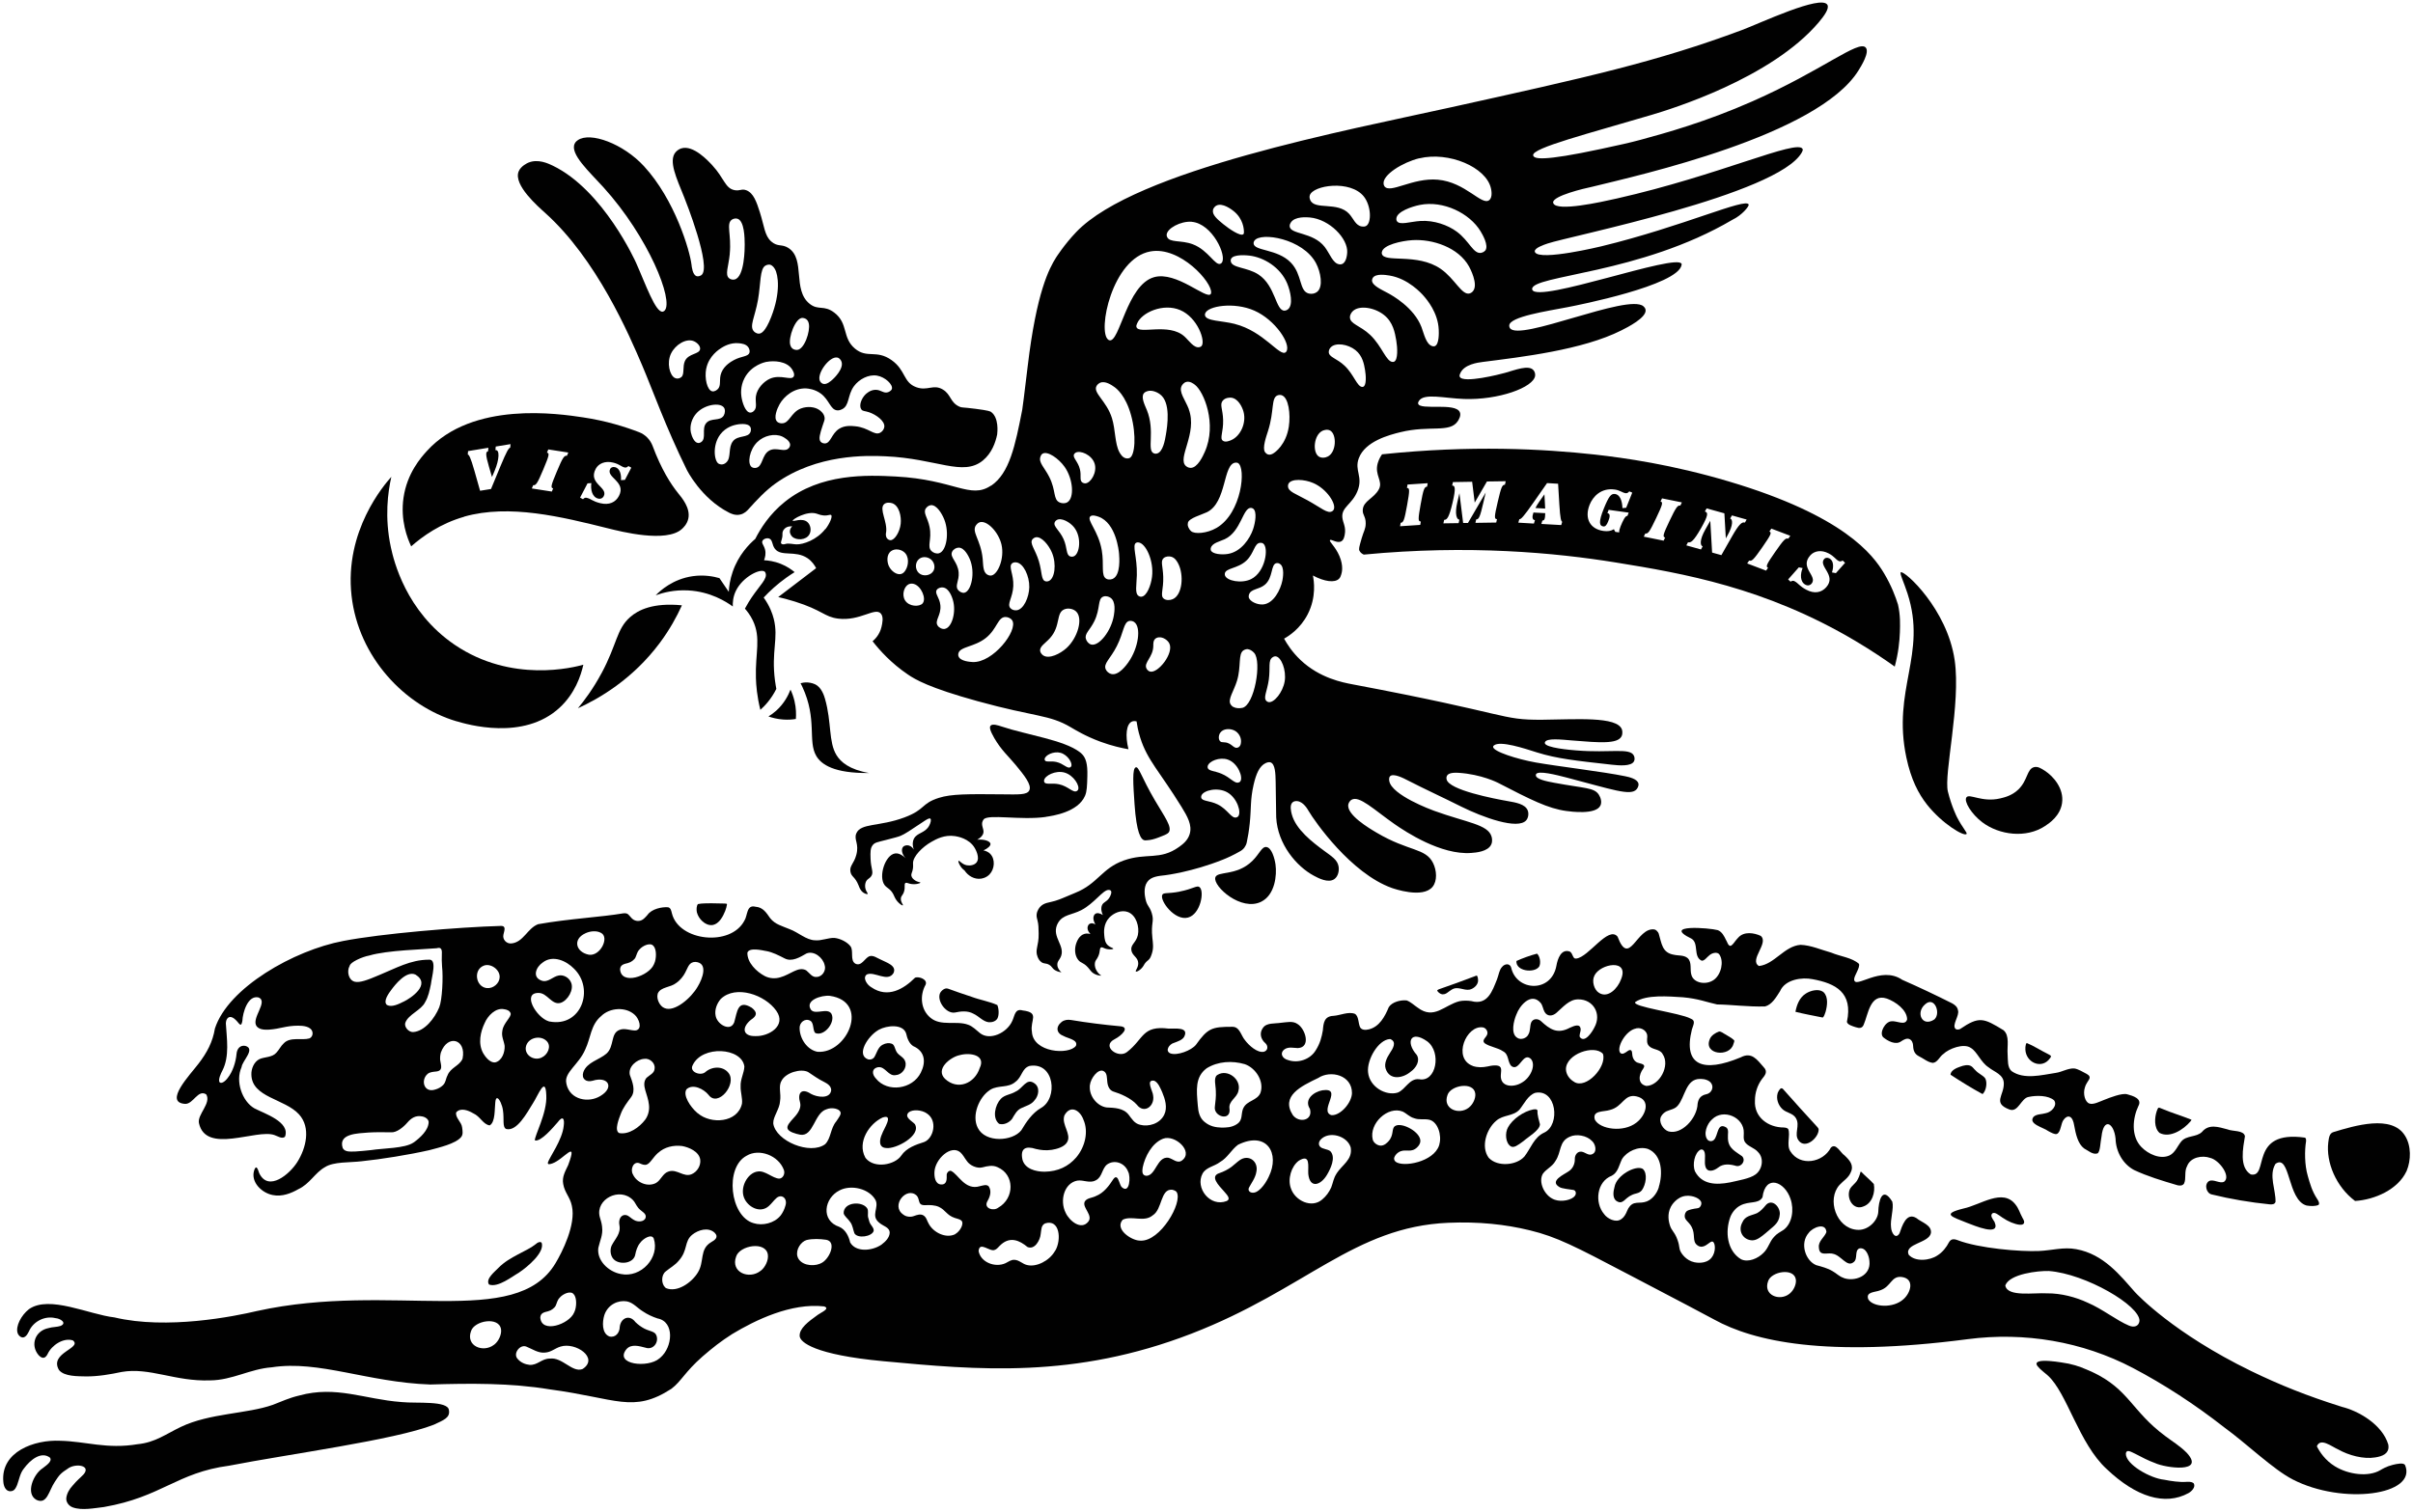
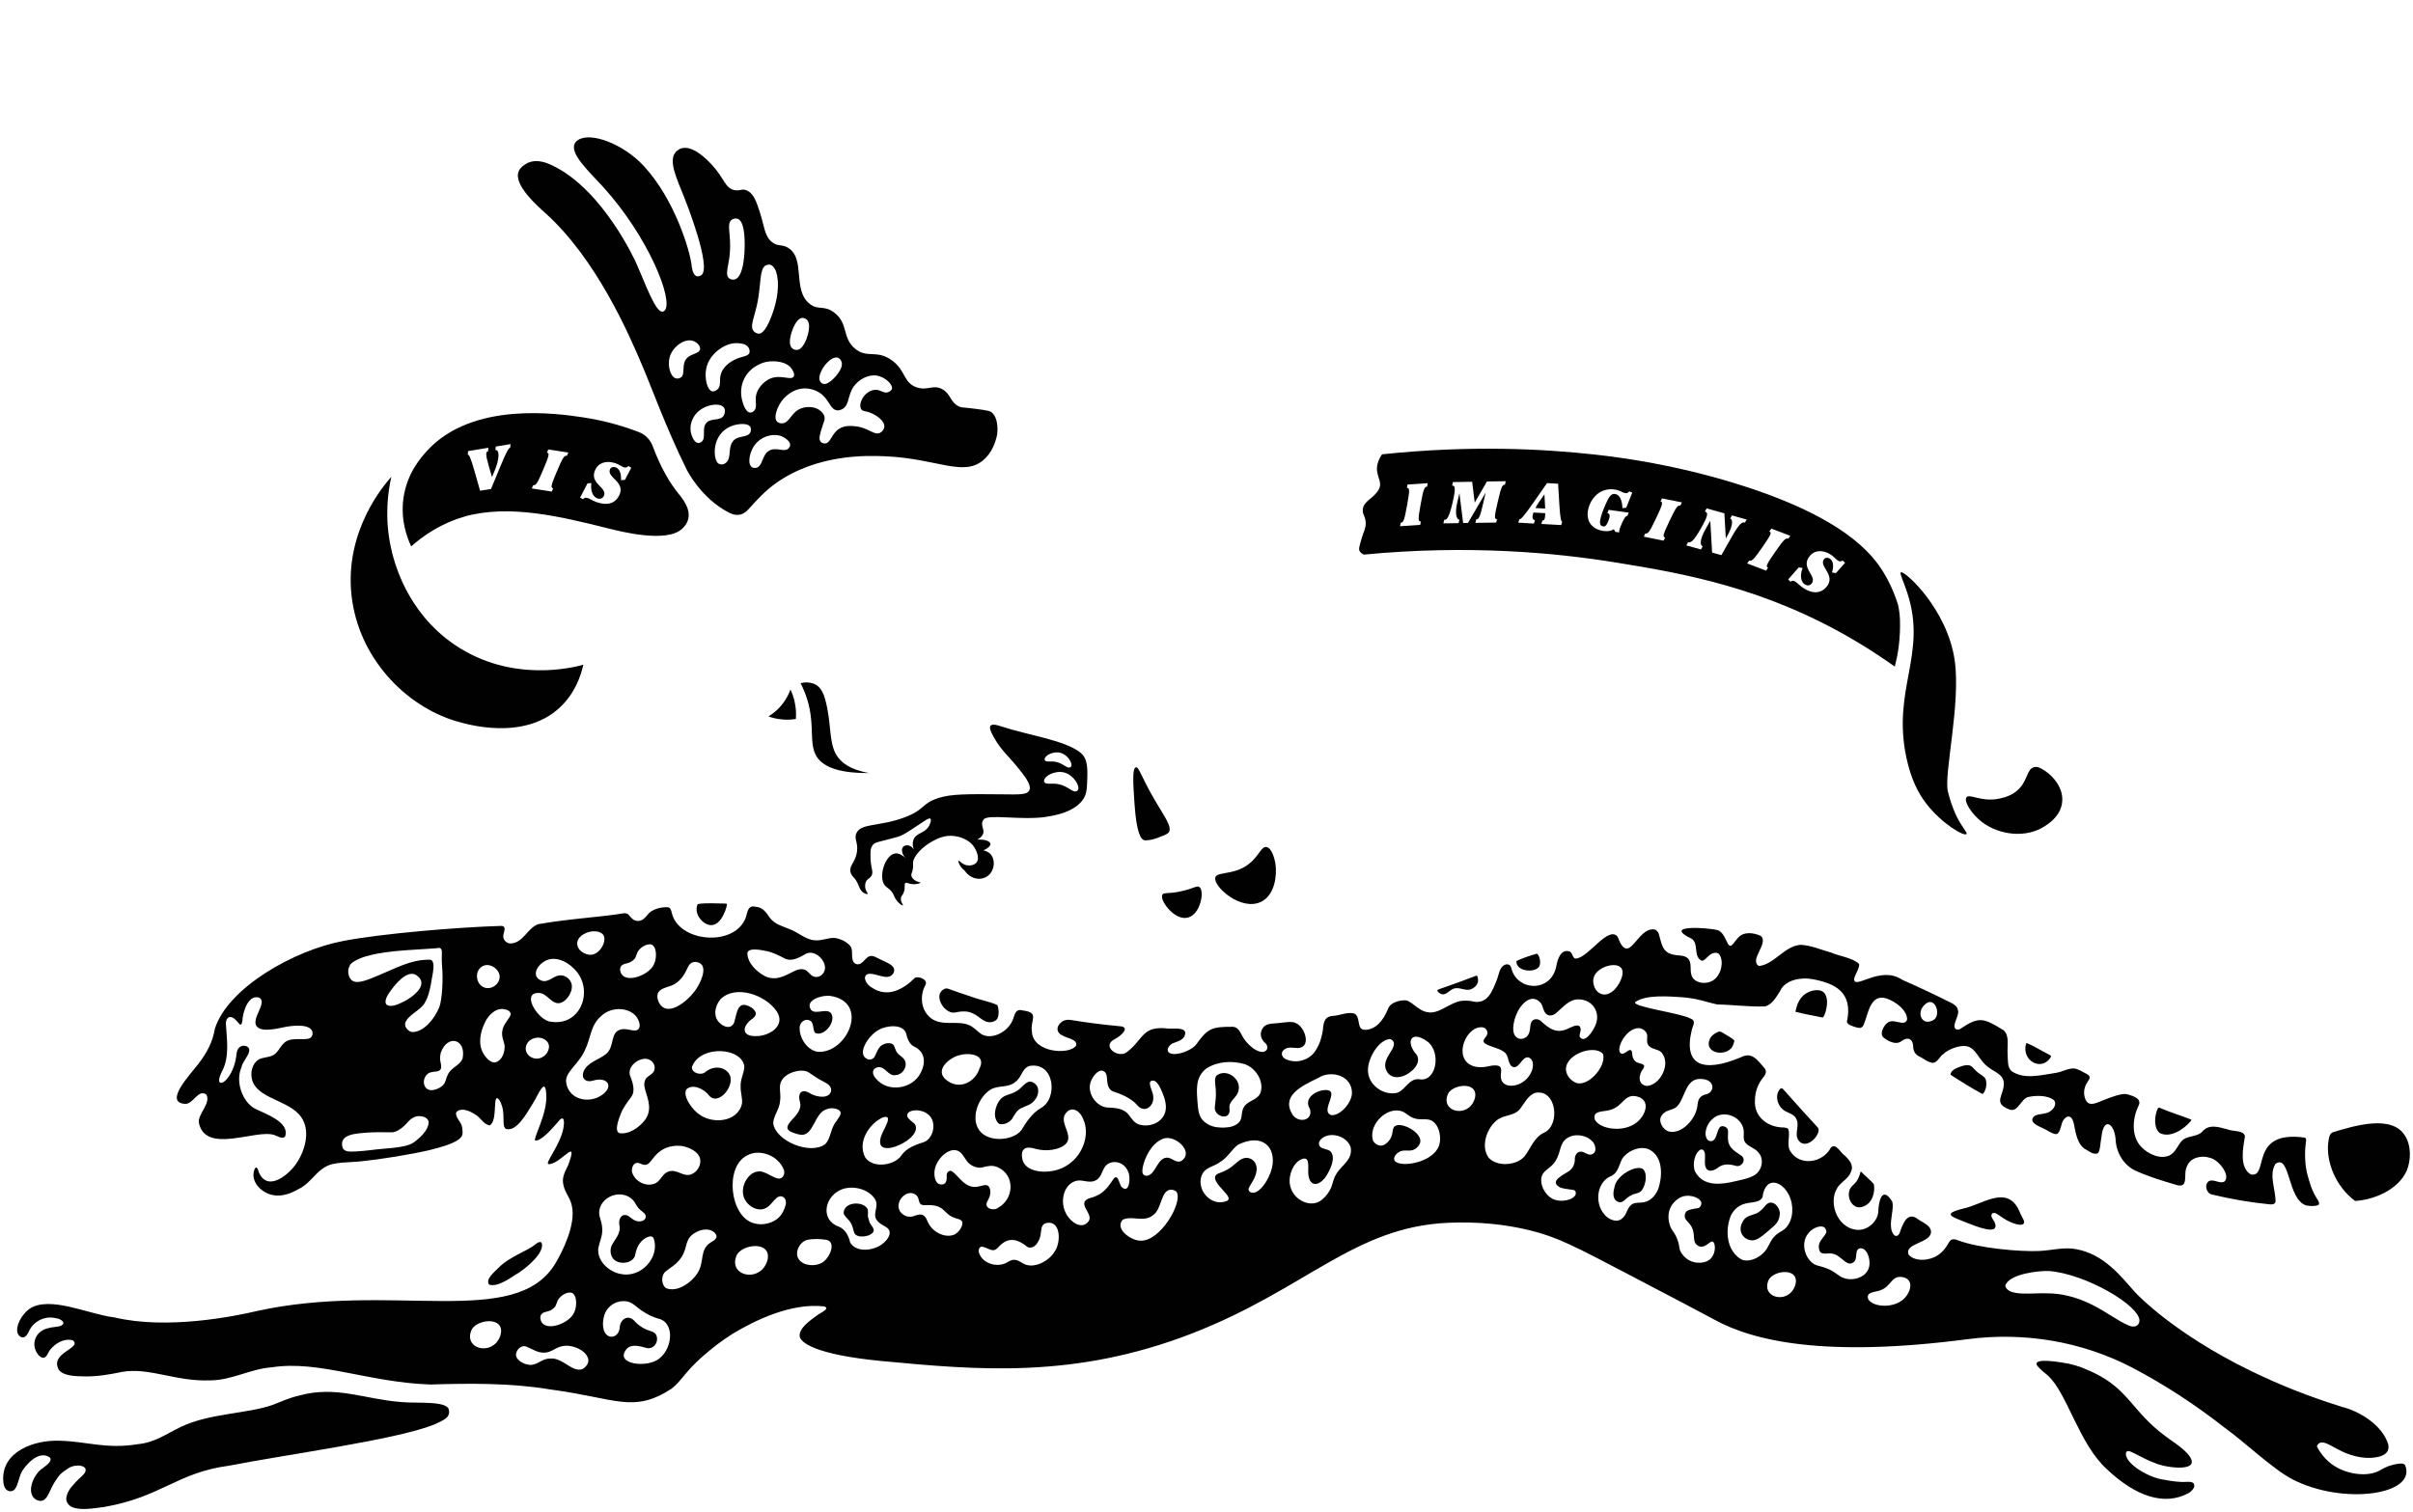
<svg xmlns="http://www.w3.org/2000/svg" id="Livello_1" version="1.1" viewBox="0 0 450 282">
  <defs>
    <style>
      .st0 {
        fill: #010101;
      }
    </style>
  </defs>
  <g>
    <path class="st0" d="M370.24,201.22l-.06-.11c-.36-.48-1.25-.86-1.75-1.42-.33-.29-.52-.64-.87-.83-.58-.31-1.38-.11-1.96.11-.67.22-1.81.68-1.85,1.51,1.88,1.24,4,2.55,5.98,3.62.65-.59.92-2.07.52-2.89Z" />
    <path class="st0" d="M335.43,212.77c1.28,1.69,3.76-.56,3.73-2.06-.01-.16-.1-.31-.23-.45-2.21-2.41-4.32-4.72-6.43-7.12-.42-.42-.77.31-.95.68l-.05.16c-.29,1.02.13,2.21.9,2.92.76.72,1.92.73,2.49,1.64.91,1.42-.42,3.01.55,4.23Z" />
    <path class="st0" d="M340.45,188.76c.31-1.09.55-2.77-.36-3.65l-.09-.08c-.87-.62-2.33-.26-3.21.3-1.25.79-1.71,2.15-1.96,3.42,1.58.39,3.48.75,5.1,1.07.27-.21.38-.7.52-1.06Z" />
    <path class="st0" d="M402.79,211.37c1.91.97,4.41-.65,5.68-2.14.08-.13.26-.27.19-.36-1.71-.69-3.63-1.26-5.38-2-.24-.07-.54-.27-.72-.23-.17.07-.23.38-.34.61-.42,1.23-.54,3.11.48,4.06l.08.06Z" />
    <path class="st0" d="M320.56,192.44c-.61.21-1.36.69-1.64,1.27l-.05.11c-1.28,2.94,3.7,3.47,4.39.96.06-.23.22-.5.15-.7-.39-.43-1.08-.74-1.59-1.09-.39-.17-.83-.63-1.27-.55Z" />
    <path class="st0" d="M132.92,168.5c-.89.04-1.91-.03-2.76.15-.29.32-.29,1.08-.21,1.48l.03.12c.31,1.17,1.54,2.46,2.86,2.32,1.39-.23,2.04-1.79,2.4-2.63.18-.45.27-.85.33-1.21.03-.21-.3-.16-.54-.18-.7-.03-1.39-.04-2.1-.04Z" />
    <path class="st0" d="M176.81,184.44c-.6-.25-1.3.4-1.5.83l-.05.12c-.48,1.49,1.23,3.73,2.79,3.5,1.12-.24,2.4-.39,3.47.21,1.01.45,1.79,1.46,2.84,1.59.6.06,1.34-.15,1.65-.7.34-.66.26-1.85-.02-2.5-1.46-.67-3.31-.97-4.83-1.55-1.51-.49-2.95-.99-4.34-1.5Z" />
    <path class="st0" d="M287,180.37l.06-.1c.33-.66.12-1.9-.42-2.37-1.23.32-2.68.84-3.84,1.37-.16,1.89,3.25,2.32,4.2,1.1Z" />
    <path class="st0" d="M274.94,182.15c-2.19.83-4.39,1.64-6.61,2.4-.08.04-.23.12-.3.17,0,.32.6.72.89.76h.11c.66.06,1.07-.51,1.66-.84,1.14-.77,2.26.2,3.39-.03.73-.16,1.59-.88,1.57-1.73,0-.3-.05-.6-.2-.86-.11-.07-.34.09-.51.13Z" />
    <path class="st0" d="M448.51,211.87c-2.45-4.01-9.43-1.86-13.3-.7-.86.22-.9,1.21-1.01,1.95-.44,3.66,1.41,8.24,5,10.92,3.71-.24,7.98-2.16,9.56-5.5l.07-.15c.81-1.95.86-4.64-.31-6.51Z" />
    <path class="st0" d="M446.18,273.28c-1.14.28-1.89.75-2.29.98-2.22,1.31-5.93.82-8.43-.71-1.85-1.13-2.87-2.71-3.39-3.75.67-1.68,2.77.07,4,.6,1.95,1.1,4.7,1.84,6.87,1.48,1.4-.21,2.54-.71,2.49-2.04-.01-.09-.03-.28-.04-.37-1.14-3.8-5.69-6.32-8.67-7.03-6.57-2.08-11.51-4.06-16.92-6.68-14.43-7.03-21.2-14.23-21.67-14.74-2.68-3.02-5.79-7.06-10.94-7.99-2.34-.45-4.6.25-6.99.34-3.3.15-11.15-.47-15.18-2.04-.73-.27-1.21-.19-1.56.42-.45.89-1.21,1.88-2.17,2.46-1.36.93-4.14,1.26-5.36-.17-.81-2.09,3.82-2.11,4.17-4.03.18-1.49-1.76-1.98-2.71-2.78-1.89-1.18-2.69,1.54-3.15,2.84-.72,1.23-1.53-.09-1.58-1.13-.19-1.45.57-3.52.23-4.78-1.89-3.06-2.57-.07-2.61,1.9-.08,1.68-1.96,3.59-4.04,3.35-3.79-.33-5.61-5.67-3.19-8.36.72-.79,1.67-1.3,2.09-2.34.66-1.35-.22-2.29-1.16-3.18-.74-.46-1.6-2.4-2.54-1.44-1.48,2.83-5.75,3.56-7.56.68-.77-1.16.05-3-.39-4.14-.15-.21-.45-.27-.85-.3-2.86,0-5.56-1.89-5.36-5.06,0-1.39.46-2.82,1.29-3.95.56-.7,1.18-1.37.35-2.23-1.25-1.42-2.24-2.93-4.3-1.84-7.02,2.93-10.78,1.54-9.1-5.19.3-.99.76-1.67-.25-2.05-1.98-1.07-11.08-2.19-10.3-3.09,2.08-1.42,6.22-1.04,8.88-.88,2.91.26,4.45.93,6.38,1.34,2.53.02,5.82.47,8.94.37,1.29-.34,2.06-1.71,2.79-2.85.97-2.23,4.15-2.63,6.08-2.23,4.26.78,7.57,2.47,6.39,7.96.12.53.9.75,1.63.99.73.25,1.22.2,1.49-.44.85-1.93,1.19-5.93,4.32-4.9,1.65.59,3.77,2.12,3.79,3.88-.33,1.27-1.97.22-2.92.36-1.16.04-2.35,2.17-1.54,2.98.85.7,2.32,1.52,3.36.75.47-.32,1.02-.6,1.48-.43.51.19.73.76.74,1.31.03.83.28,1.5,1.04,1.89.88.42,1.72,1.18,2.65,1.26.89-.1,1.25-1.19,1.94-1.65,1-.99,3.81-2.08,5.13-1.14,1.17.68,1.86,2.69,3.31,3.62,1.09.89,2.82,1.32,2.84,2.99.06,2.26-2.14,3.66,1.03,4.87,1.67.65,2.17-2.12,3.61-2.34,1.47-.32,3.67-.3,4.74.64.68.95-.5,2.21-1.54,2.39-.73.23-1.72.14-2.29.68-1.07,1.35,1.84,1.98,2.72,2.65.58.31,1.22.68,1.62.55.8-.34.71-2.03,1.31-2.7.31-.44.77-.66,1.13-.49.44.18.69.95.77,1.48.32,1.78.73,3.56,1.87,4.41.77.4,1.63,1.22,2.5.93.54-.32.52-2.08.75-3.14.39-3.62,2.3-2.6,2.62.36.06,2.43,1.34,4.75,3.46,5.88,2.5,1.17,5.11,1.96,8.13,2.85.49.09.88.07,1.17-.3.47-.92,0-2.25.58-3.28.62-1.67,2.82-2.07,4.32-1.53,1.67.39,3.91,3.42,2.59,4.44-.85.43-2.01-.58-2.85-.1-.91.6-.49,2.32.61,2.49,3.36.83,7.05,1.46,10.72,1.83.48.04.94.01,1.1-.45.08-2.21-1.32-4.98,0-7.11,2.79-1.93,2.19,6.78,5.79,7.78.74.12,1.58.17,2.22-.11.28-.25-.02-.79-.24-1.11-.97-1.47-1.35-2.89-1.75-4.29-.61-2.07-.61-4.75-.32-6.51.02-.25-.01-.44-.12-.57l-.08-.07c-10.6-1.51-6.58,7.57-10.11,6.86-2.21-1.33-1.44-4.96-1.09-7.13-.23-1.17-2.33-.86-3.27-1.28-1.69-.44-3.46-1.07-4.75.49-1.05,1.02-2.9.6-3.86,1.78-.7.84-1.13,2.07-2.16,2.58-1.73.82-4-.23-5.27-1.55-1.98-2.03-1.64-5.39-.56-7.66.77-1.38-1.06-1.9-2.08-2.18-.96-.28-3.23.61-4.3,1.04-.78.28-2.05.98-2.79.67-.76-.27-1.21-1.76-.81-2.98.14-.58.55-1.09.77-1.48.25-.44.11-.74-.41-1.04-.74-.37-1.59-.93-2.34-1.03-1.17-.07-2.29.67-3.47.83-2.61.39-5.91,1.3-8.23-.34-.8-.71-.66-2.04-.73-3.16-.12-1.47.42-3.44-.76-4.46-3.75-2.3-4.55-2.64-8.13-.21-.32.12-.61.11-.8-.02-.79-.71.78-2.52.43-3.5-.1-.61-.53-.98-1.09-1.29-3.04-1.53-6.17-3.01-9.31-4.39-4.02-2.75-8.88,1.89-8.96-.08,0-.72,1.14-2.16.9-2.89-1.3-1.18-3.51-1.38-5.18-2.1-1.89-.52-3.77-1.38-5.72-1.45-3.03.23-4.85,3.63-7.75,3.95-1.92-1.11,1.92-4.28.33-5.62-1.22-.57-3.13-.9-4.21.34-.19.19-.37.42-.54.63-.2.28-.65.9-.92.89-.44-.03-.58-.78-.83-1.14-.31-.66-.74-1.5-1.51-1.79-1.53-.43-10.56-1.14-4.92,1.58,1.45.86.28,3.34,1.9,4.11.52.09,1-.67,1.43-.98.49-.47,1.49-.72,1.88-.18.9,1.34.34,3.74-1.01,4.73-1.44,1.04-3.73.63-4.18-.84-.36-1.03.14-2.39-.72-3.2-.7-.6-1.7-.43-2.56-.63-2.24-.37-2.28-2.14-2.84-3.95-.11-.21-.07-.23-.39-.55-.12-.1-.25-.18-.4-.22-3.33-.5-4.68,7.22-6.88,1.34-1.74-2.09-5.36,3.83-7.71,4.09-.66.13-.59-.91-1.16-1.29-1.62-.61-2.31,1.27-2.55,2.7-.98,5.05-7.44,4.69-8.42.28-.24-.84-1.18-.76-1.69-.14-.55.59-.59,1.37-.94,2.3-.88,2.19-1.75,4.93-4.82,4.08-.71-.1-1.5-.12-2.21.03-2.81.72-4.72,3.51-7.77,1.2-.69-.46-1.29-1.07-2.06-1.35-1.1-.12-2.73.28-3.34,1.26-.7,1.71-1.75,3.68-3.72,4.14-.57.14-1.3.16-1.61-.37-.38-.71-.23-2.09-.99-2.53-1.23-.47-2.69.29-4.02.38-1.7.07-1.84,1.34-1.95,2.69-.22,1.28-.51,2.45-1.34,3.75-1.01,1.68-3.25,2.44-5.07,1.83-1.3-.31-1.66-1.44-.66-2.08.71-.45,1.62-.2,2.41-.18,2.5-.13,1.39-3.6-.05-4.48-.88-.64-2.01-.33-3.02-.25-1.27.21-2.75-.05-3.45.97-.72.98-.39,2.14.49,2.88.54.52.44,1.38-.33,1.57-1.19.23-2.74-1.14-3.5-2.16-.78-.91-.97-2.56-2.43-2.5-3.74,0-4.51.25-6.73,3.37-.87,1.05-3.44,2.04-4.73,1.6-1.11-.44-.25-1.75.67-1.98.67-.26,1.51-.51,1.87-1.12.99-1.91-1.79-1.49-2.87-1.53-5-.63-4.61,1.91-7.78,4.36-1.64,1.32-4.89-1.11-2.29-2.4,1.31-.67,2.94-2.28.93-2.41-2.9-.26-6.08-.66-9.09-1.16-.62-.1-1.22-.03-1.73.35-1.17.92-1.02,2.14.38,2.65.69.42,2.75.69,2.27,1.82-1.28,1.75-8.04,1.28-8.21-2.65-.38-2.13,1.55-3.55-1.72-3.95-1.46-.43-1.48,1-1.93,1.93-.99,2.28-4.22,3.75-6.03,2.3-.7-.55-1.34-1.26-2.2-1.56-2.22-.83-5.06.34-7.03-1.3-1.87-1.53-2.01-4.22-.92-6.16.44-.98-1.19-1.6-1.95-1.33-2.14,2.14-5.1,3.9-8.16,1.8-.82-.45-1.69-1.79-.85-2.39,1.4-.65,3.86,1.5,4.96-.23.73-1.44-1.4-2.03-2.37-2.55-.68-.28-1.36-.86-2.12-.62-.84.34-1.46,1.94-2.59,1.39-1.07-.6-.28-2.42-.93-3.26-.63-.81-1.9-1.43-2.97-1.55-1.15-.06-2.47.57-3.63.44-1.65-.03-3.12-1.49-4.78-2.09-1.35-.57-2.66-.86-3.59-2.03-.72-1.02-1.32-2.04-2.75-2.14-1.71-.43-1.42,1.64-2.07,2.62-2.56,4.86-12.2,3.83-13.5-1.36-.13-.48-.19-1.03-.72-1.16-1.12-.09-3.05.29-3.83,1.42-.44.49-.87,1.04-1.56,1.12-.33.05-.69-.02-.99-.18-.66-.38-.89-1.12-1.41-1.21-.16-.04-.34-.04-.55-.02-4.06.7-10.11,1-15.9,2.03-2.01.77-2.71,3.36-4.98,3.59-.93.09-1.71-.76-1.48-1.67.22-.88.47-1.6-.44-1.6-7.93.22-22.42,1.44-29.45,2.81-9.17,1.73-21.46,8.71-23.92,16.33-.41,2.51-1.49,4.52-3.05,6.55-1.54,2.04-6.59,7.26-2.49,7.51,1.53.03,2.38-2.77,3.92-1.77.99,1.64-1.69,3.74-1.36,5.35,1.29,5.89,10.69,1.05,14.07,2.23.54.17,1.49.84,1.99.29.99-2.75-3.85-4.29-5.72-5.27-2.28-1.31-3.59-5.05-2.39-7.69.12-1.17,2.66-3.4.71-3.96-.91-.18-1.57.46-1.65,1.52-.14,1.5-.68,3.26-1.66,4.48-.57.76-1.25,1.12-1.53.74-.23-.51.25-1.56.56-2.14,1.37-2.69.8-5.98.64-8.79.02-.44.12-.82.41-1.05.72-.55,1.6.55,2.03,1.07.46.52.54-.03.64-.49.06-1.5,1-4.88,3.04-4.37,1.84.79-1.46,3.89-.38,5.37.54.66,1.49.66,2.3.63,2.09-.14,3.16-.74,5.45-.74.88,0,2.4.12,2.65,1.17.13.5-.12,1.02-.57,1.21-1.4.4-3.6-.35-4.78.92-.55.5-.86,1.21-1.38,1.75-.76.89-2.21.76-3.15,1.19-1,.5-1.54,1.78-1.5,2.89.08,4.29,6.21,4.48,8.88,7.41,2.26,2.48,1.32,6.3-.31,8.89-1.42,2.27-5.39,5.63-7.1,2.1-.35-1.11-.63-1.54-.97-.47-.62,2.16,1.44,4.13,3.46,4.53,1.77.38,3.52-.36,4.78-1.08,2.18-1.01,3.11-3.08,5-4.13,1.62-1.04,4.65-.82,6.81-1.09,3.58-.36,8.87-1.21,12.64-2.07,1.83-.49,4.88-1.19,5.91-2.42.41-.48.3-1.12.2-1.85-.11-.98-1.33-1.82-1.1-2.78.81-.93,2.24-.38,3.18.18,1.33.59,1.81,2.06,3.06,2.25,1.09-.61.9-3.12,1.05-4.31.04-.49.17-.84.39-.76.38.1.91,1.28,1.04,2.27.25,1.65-.15,3.11.59,3.47,2,.53,3.87-2.98,4.99-4.78.98-1.48,2.36-5.28,2.5-1.51.2,3.31-2.31,7.76-2.12,8.43,1.15.26,3.37-2.41,4.19-3.33,1.11-1.5,1.34-.57,1.18.6-.25,2.64-2.69,5.9-2.95,6.85-.07.41.27.35.8.18,2.18-.74,4.86-4.77,2.98.3-.55,1.17-1.17,2.19-.93,3.5.27,1.65,1.3,2.48,1.62,4.11.8,3.5-1.85,8.7-3.05,10.69-7.44,12.48-30.46,3.36-55.68,8.92-4.19.99-16.76,3.53-26.59,1.19-4.72-.53-12.13-4.2-15.92-1.54-1.48,1.15-2.53,3.23-2.12,4.47.11.32.35.6.65.74.58.27,1.06-.24,1.44-1.02.78-1.87,2.96-3.01,4.97-2.51.88.05,2.22.9.95,1.45-.66.23-1.55.18-2.26.41-2.5.5-3.43,3.16-1.85,5.03.72.78,1.28.63,1.7-.21.75-1.63,2.92-3.08,4.7-2.53,1.84,1.46-4.48,2.3-2.59,5.52.98,1.25,3.57,1.16,5.06,1.2,2.22.02,4.61-.4,6.62-.83,5.21-.92,9.95,1.81,16.51,1.57,4.14-.03,7.43-2.14,11.5-2.44,8.83-1.36,17.85,2.8,29.55,3.21,7.27-.22,14.97-.31,22.3.91,12.47,1.66,15.52,4.51,22.67-.11,1.87-1.42,2.47-3.09,5.82-6.04,1.93-1.66,3.39-2.82,5.53-4.18,4.29-2.59,10.99-5.85,17.12-5.15,1.27.39-.62,1.15-1.18,1.58-1.8,1.29-3.43,2.52-3.37,3.93.04,1.16,2.76,3.51,15.59,4.71,17.59,1.64,35.59,3.33,57.51-5.15,21.29-8.24,30.29-19.92,47.86-20.67,5.63-.24,10.61.28,15.23,1.41,5.05,1.23,8.42,3,18.28,8.17,9.71,5.09,14.56,7.63,16.1,8.48,7.32,4.03,20.69,7.12,47.28,3.65,10.57-1.38,21.37.43,30.8,5.38,5.74,3.01,11.59,6.82,16.96,11.03,4.28,3.11,9.17,7.87,12.81,9.75,9.37,4.84,23.31,2.92,20.97-2.68-.29-.47-1.41-.25-2.35-.02ZM359.01,187.36c1.71-1.58,2.95,1.54,1.81,2.73l-.08.08c-2.27,1.51-3.54-1.27-1.73-2.81ZM65.17,180.28l.04-.09c.06-.67,2.31-1.7,3.67-1.94,3.34-1,10.31-1.15,12.57-1.36.83-.27,1,.27.95,1.03-.04.76-.01,1.67.04,2.38.23,1.96.03,6.28-.53,7.62-.83,2.03-2.73,4.48-4.88,4.61-.84.02-1.68-.96-1.45-1.72.56-1.59,2.98-2.34,3.7-3.86.61-1.01.83-2.18,1.08-3.34.16-1.46,1.23-4.8-.44-4.58-3.38.01-6.13,1.61-9.19,2.86-2.2.94-3.63,1.47-4.56,1.25-1.18-.28-1.5-1.92-1.01-2.87ZM75.25,186.86c-.87.44-2.18,1.09-3.06.63l-.08-.06c-.67-.71.4-2.15.86-2.77.65-.88,2.79-3.67,4.52-2.85,2.96,1.84-.85,4.39-2.24,5.06ZM77.21,213.07l-.11.08c-1.61,1.09-5.64,1.04-7.85,1.39-.92.1-2.06.22-3,.27-.91,0-1.9.15-2.33-.63-.92-2.75,2.85-2.74,4.8-2.91,1.26-.08,2.94-.07,4.19-.04,1.08.09,2.37-1.01,3.07-1.83.71-.82,1.56-1.39,2.76-1.13.7.13,1.2.61,1.2,1.06-.04,1.53-1.61,2.92-2.72,3.74ZM86.27,197.45l-.05.14c-.59,1.27-2.23,1.58-2.77,3.04-.36.67-.28,1.26-.84,1.81-.37.37-.91.67-1.45.81-2.1.69-2.77-1.76-1.4-2.93.46-.36,1.05-.37,1.55-.43,1.38-.13.93-1.15.78-2.12-.04-.37-.01-.95.13-1.43,1.26-3.48,4.78-2.49,4.05,1.12ZM90.15,180.17c1.29-.58,3.12.69,3.03,2.15-.04,1.14-1.23,2.12-2.33,2h-.12c-2.01-.28-2.48-3.34-.58-4.15ZM93.7,192.19l-.03.19c-.18.99.31,1.79.44,2.72.06,1.18-.47,2.74-1.72,3.08-1.11.16-2.01-1.26-2.26-1.67-1.05-1.84-.51-4.08.26-5.67.57-1.36,2.05-2.88,3.58-2.58.57.07,1.07.27,1.25.76.21.67-1.31,1.8-1.52,3.17ZM203.23,202.64l.02-.18c.13-1.3,1.55-3.18,2.55-2.65.71.34.61,1.31.7,2.01.09.94.49,1.57,1.09,1.79,1.33.4,3.35,1.25,4.42,2.47,1.34,1.77,3.37.29,3.04-1.7-.02-.79-1.49-3.06.21-2.77.75.34,1.16,1.44,1.48,2.14.53,1.27,1.03,2.85.38,4.19-.82,1.71-2.95,2.31-4.52,1.88-1.04-.24-1.52-1.09-2.12-1.87-.98-1.27-2.68-1.29-4.14-1.36-1.75-.27-3.22-2.12-3.1-3.93ZM199.03,213.02c.8-1.44-1.04-3.2-.57-4.8l.04-.14c1.11-2.04,2.93-.98,3.56.82.96,2.19.32,5.02-1.35,7.01-1.46,1.69-3.39,2.63-5.9,2.67-1.61,0-3.66-.5-4.13-2.24-.46-2.12.6-2.63,2.52-2,.99.23,1.84.31,2.94.16.91-.14,2.39-.53,2.89-1.47ZM184.59,203.34l.14-.08c1.47-.87,3.28-.26,4.62-1.43,1.29-.93,1.17-2.5,2.64-2.98,4.68-.81,5.37,6.06,2.13,7.85-1.61.93-2.73,2.59-3.65,4.14-1.62,2.08-6.69,2.41-8.12-.43-1.2-2.31.25-5.78,2.25-7.06ZM178.85,196.87l.14-.04c1.83-.51,4.94-.09,3.71,2.43-.93,2.85-4.1,4.2-6.47,1.99-1.84-1.82.98-3.99,2.62-4.39ZM163.74,192.18l.17-.09c1.46-.81,4.52-1.14,5.08.72.18.86.55,1.84,1.3,2.33,2.2.95,2.44,2.95,1.43,4.96-1.54,3.12-6.22,3.77-8.36,1.11-.77-.8-.85-1.89.41-2.13,1.38-.17,1.89,1.83,3.38,1.46,1.12-.1,2.04-1.4,1.67-2.51-.24-.83-1.14-1.06-1.58-1.75-.39-.62-.39-1.42-.97-1.59-.45-.17-1.1-.11-1.64.19-.92.43-1.15,1.68-1.61,2.37-.26.35-.72.48-1.14.37-2.27-.83-.05-4.31,1.88-5.44ZM164.63,208.46c2.15-.72.11,2.26-.13,3.06-.51,1.08-.71,2.57.77,2.64,1.76.25,6.59-2.31,5.35-4.45-.53-.6-2.07-1.29-1.16-2.2.78-.62,2.46-.44,3.35.17,2.14,1.36,1.28,4.7-.46,5.36-1.55.49-3.32,1.1-4.28,2.54-1.18,1.74-4.99,2.46-6.6.5l-.11-.16c-1.55-2.9.79-6.34,3.26-7.46ZM154.75,185.77c7.59,1.09,3.25,10.86-2.3,10.44-1.91-.37-3.28-2.41-3.33-4.33-.09-1.11.98-2,1.96-1.48l.13.09c.6.45.35,1.88.87,2.23,1.66.65,3.8-2.05,2.97-3.61-.76-1.19-2.93.26-3.79-.71-1.26-1.81,1.99-2.8,3.5-2.63ZM145.74,201.63c.78-1.54,3.58-2.33,4.94-1.66.93.61,1.96,1.36,2.99,1.85.68.35,1.34.78,1.34,1.56-.21,1.68-2.62,1.32-3.79.67-1.75-1.15-2.56-.15-2,1.69.23.97-.42,1.98-1.21,2.81-.71.78-1.36,1.49-1.12,2.03.2.55,1.46.93,2.36,1.1,2.48.38,2.59-4.04,4.86-4.74,1.03-.44,2.41-.1,2.62.5.21.41-.33,1.08-.79,1.77-1.09,1.3-.95,3.14-2.06,4.24-2.8,2.06-9.16-.58-9.67-3.83v-.15c-.05-1.1,1.2-2.65,1.26-4.04.24-1.4-.35-2.77.27-3.78ZM142.89,177.41c1.27.24,2.37.84,3.42,1.37,1.37.73,2.89-.23,4.11-.92,1.43-.56,3.06.82,3.36,2.15.34.93-.36,2.18-1.43,2.23-.88.15-1.4-.75-1.95-1.18l-.12-.08c-1.45-.72-2.88.83-4.78,1.34-.92.28-1.97.22-2.86-.23-1.58-.83-3.3-2.52-3.26-4.36.31-1.04,2.74-.46,3.52-.31ZM134.35,186.43l.1-.11c2.77-2.62,8.23-.76,10.33,2.25,1.95,2.76-1.4,4.8-3.89,4.71-2.33.07-2.68-1.54-.85-3.04,1.17-.76,1.23-1.4.15-2.25-2.67-1.64-2.7.82-3.27,2.73-.08.18-.17.34-.28.47-.89,1.05-2.96-.24-3.19-1.74-.21-1.06.24-2.24.91-3.03ZM122.64,185.43l.04-.12c.55-1.23,2.38-1.08,3.43-1.94.72-.48,1.34-1.28,1.66-1.91.56-.98.68-2.01,1.93-2.02,2.43.19,1.32,3.14.39,4.65-1.19,2.08-4.32,4.79-6.18,3.96-.89-.35-1.52-1.72-1.26-2.62ZM122.73,215.07c1.2-1.11,2.87-1.48,4.49-1.28,1.28.24,3.12,1.02,3.36,2.5.17,1.14-.58,2.35-1.64,2.77-1.44.58-2.66-.98-4.15-.55l-.16.05c-1.05.35-1.35,1.57-2.29,2.12-1.55.82-3.61-.07-4.3-1.59-.56-.94.09-2.54,1.22-2.09.45.2.89.4,1.34.25.7-.27,1.13-1.3,2.12-2.19ZM117.45,200.49c-.32-1.51,1.32-2.88,2.67-2.96.97-.18,2.09.72,1.96,1.78,0,.89-.97,1.25-1.48,1.73l-.1.11c-.95,1.31.34,2.97.52,4.94.12.95-.11,1.98-.7,2.79-1.08,1.42-3.04,2.83-4.85,2.49-.97-.47,0-2.78.28-3.53.44-1.21,1.22-2.19,1.92-3.14.95-1.23.26-2.89-.22-4.2ZM117.16,179.63c.5-.11,1.16-.6,1.35-1.02.24-.52.3-1.03.73-1.47.58-.72,2.08-1.41,2.63-.66.63.66.54,2.44.14,3.27l-.07.16c-.91,2.17-6.11,3.97-6.3.9.06-.85.71-.97,1.52-1.17ZM109.16,174.11l.08-.04c.81-.37,1.99-.51,2.81-.06,1.68.79-.08,4.41-2.23,4.09-2.45-.48-3.06-2.9-.66-3.99ZM101.01,197.29l-.11.04c-1.48.62-3.31-.67-2.76-2.31.53-1.52,2.71-1.93,3.81-.81.97.98.15,2.61-.95,3.07ZM102.48,190.57l-.18-.06c-2.26-.69-5.01-5.31-1.87-5.28,1.66-.02,2.45,2.33,4.12,1.85,1.32-.41,2.58-2.51,1.92-3.86-.38-.85-1.36-1.43-2.29-1.24-1.1.2-1.97,1.36-3.16.96-1.85-.65-1.05-2.57.22-3.41,1.86-1.42,4.36-.31,5.8,1.17,3.89,3.78,1.37,10.99-4.55,9.86ZM105.65,202.23l-.04-.18c-.43-1.99,2.34-3.46,3.53-6.27,1.04-2.17,1.01-4.6,2.97-6.23,1.62-1.61,4.64-1.79,6.3-.2.69.63,1.49,2.54.2,2.87-.95.09-2.12-.52-3.09-.09-1.7.65-.92,3.08-2.42,4.42-1.35,1.17-3.63,1.58-4.31,3.44-.4,1.22.47,1.97,1.72,1.62,2.88-.91,4.13,1.21,1.51,2.81-2.23,1.41-5.71.77-6.38-2.18ZM102.28,244.59c.5-.11,1.16-.6,1.35-1.02.24-.52.3-1.03.73-1.47.58-.72,2.08-1.41,2.63-.66.63.66.54,2.44.14,3.27l-.07.16c-.91,2.17-6.11,3.97-6.3.9.06-.85.71-.97,1.52-1.17ZM92.24,250.78l-.12.09c-1.99,1.54-5.3.24-4.28-2.55.61-1.98,5.27-2.79,5.6-.32.13.98-.48,2.2-1.2,2.78ZM108.68,255.36l-.13.06c-1.87.62-3.7-2.26-5.97-1.98-1.56-.03-2.33,1.29-3.84,1.17-.8-.08-1.64-.45-2.17-1.07-1-1,.4-2.81,1.57-2.34,1.09.43,2.25,1.27,3.5,1.12,1.14-.06,1.85-.81,2.9-1.12,2.79-.88,7.2,2.11,4.15,4.16ZM111.6,232.72c.27-1.24.87-2.37.69-3.77l-.02-.22c-.08-.65-.27-1.18-.43-1.75-.82-3.27,3.74-5.63,6.19-3.12.37.35.55.92,1.01,1.48.57.69,1.59,1,1.36,1.82-.24.81-1.49.85-2.17.42-.49-.24-.91-.76-1.39-.89-1.07-.23-1.52.84-1.33,1.83.33,1.62-.82,2.58-1.46,3.87-.38.88-.19,2.23.71,2.78,1.22.79,3.47.41,3.72-1.18.13-.63.35-1.49.92-2.16.5-.72,2.07-1.74,2.51-.81,1.19,3.52-2.34,7.44-6.15,6.64-2.26-.41-4.53-2.52-4.17-4.94ZM123.14,253.28l-.16.12c-2.09,1.86-8.52,1.17-6.14-1.73.93-1.03,2.41-.54,3.55-.26,1.4.48,2.5-.97,2.04-2.24-.26-.82-1.18-.78-2.24-1.31-.6-.31-1.22-.76-1.69-1.23-1.1-1.47-2.69-.79-2.92.86,0,1.13-.8,2.12-1.95,1.82-1.42-.58-1.32-2.7-.93-3.97.66-2,2.61-2.85,4.21-2.57,1.21.24,1.95,1.25,2.99,1.87.84.57,1.78,1,2.72,1.31,3.22.59,2.86,5.35.5,7.34ZM132.6,231.74c-2.2,1.32-1.19,3.63-2.47,5.66-1.11,1.83-3.83,3.79-5.94,2.89l-.1-.08c-.79-.7-.82-2.35.06-3.03.75-.63,1.77-1.18,2.44-2.01,1.75-1.98.96-3.57,2.51-4.84,1.12-.9,2.99-1.46,4.17-.37.83.81.06,1.38-.67,1.78ZM130.12,207.68l-.14-.12c-1.23-1.07-2.68-3.24-1.96-4.35,1.18-1.11,3.23-.06,4.12,1.04,1.74,2.39,5.33-1.99,3.74-4.07-1.07-1.4-3.15-1.25-4.36-.17-.9.76-3.03-.05-2.34-1.31,1.77-3.76,9.18-3.29,9.64.26-.05,1.22-.77,2.39-.7,3.68-.04,1.1.38,2.25.25,3.25-.81,3.59-5.82,3.88-8.24,1.78ZM141.92,237l-.12.1c-2.1,1.63-5.6.25-4.52-2.69.65-2.09,5.57-2.95,5.92-.34.14,1.04-.51,2.33-1.27,2.94ZM146.48,224.89c-.17.67-.52,1.34-.83,1.76l-.11.14c-1.14,1.4-3.34,1.92-5,1.39-4.42-1.24-5.44-10.44-1.29-12.59,2.32-1.39,5.93-.06,6.93,2.65.28.72-.17,1.6-.87,1.63-1.23-.06-2.63-1.55-3.98-1.33-1.94.2-3.57,3.19-2.4,5.27.92,1.62,3.04,2.48,4.47,1.15.49-.43.88-1,1.3-1.37.94-.98,2.22-.14,1.78,1.31ZM152.99,235.71l-.12.05c-1.39.57-3.72.23-4.17-1.43-.3-1.25.65-2.69,1.73-3.01,1.16-.27,2.5-.21,3.66-.04,2.08.39.5,3.86-1.11,4.43ZM164.45,232.14l-.1.07c-1.77,1.18-4.76,1.42-5.81-.45-.25-1.14-.88-2.41-2.01-2.89-3.53-1.18-2.83-5.37.02-6.8,2.19-1.15,5.59-.32,6.74,1.82.65,1.4-.89,2.83.57,4.11.81.78,2.06.88,2.06,1.99-.05.9-.81,1.65-1.47,2.14ZM178.16,230.21l-.14.08c-1.67.73-3.89-.34-4.79-1.94-.36-.57-.43-1.28-1.04-1.63-.54-.31-1.17-.08-1.71.11-.62.26-1.5.18-2.02-.25-2.45-1.66.63-5.37,2.52-3.52.32.36.34.86.5,1.27.22.48.64.51,1.15.49.76-.05,1.75-.01,2.46.32,1.26.59,1.45,1.56,2.96,2.06.38.15.93.21,1.23.49.58.55-.23,2.01-1.12,2.51ZM177.36,218.42c-.41-.08-.76.29-.81.69.01.83.09,1.92-1.08,1.85-1.1-.1-1.26-1.49-1.2-2.39.14-2.36,3.05-5.06,4.79-3.63.52.44.81,1.08,1.24,1.63.56.86,1.93,1.46,2.91,1.2.92-.24,1.9-.47,2.81-.04,3.24,1.37,3.21,5.82.14,7.56-.87.68-2.59.16-2.11-1.02.51-.89.95-1.93.38-2.89l-.09-.11c-.4-.37-1.05-.11-1.57,0-2.83.89-4.09-2.29-5.42-2.84ZM196.79,233.29l-.09.15c-1.03,1.77-3.44,2.98-5.14,2.55-.84-.17-1.46-.92-2.34-.97-.66-.06-1.14.36-1.71.63-1.94.88-4.63-.17-5.01-2.26.15-1.93,2.11.22,3.01-.23.46-.15.71-.6,1.19-1.01,1.71-1.5,3.42-.77,4.91.47,1.35.6,2.37-1.27,2.47-2.42.14-.84.06-1.61.83-1.98,2.74-.86,3.07,3.05,1.9,5.07ZM208.23,219.64c-.22-.11-.41.07-.62.35-.76,1.18-1.75,2.55-3.24,3.13-.72.38-1.75.34-2.11,1.1l-.03.12c-.26,1.04,1.61,2.41.74,3.54-1.35,1.71-3.55-.15-4.23-1.63-1.15-2.27-.3-5.54,2.16-6.01,1.17-.18,2.31.57,3.44-.05,1.23-.59,1.13-2.16,2.11-2.95,1.33-.96,3.29-.37,3.94,1.34.5.88.31,4.28-1.22,2.85-.35-.41-.54-1.61-.94-1.79ZM212.66,231.43h-.17c-1.51-.06-4.67-2.12-3.12-3.89,1.67-.84,4,.55,5.61-.83,1.8-1.11,1.41-4.96,3.6-4.77.3.06.72.2.86.45,1.16,1.92-3.05,9.26-6.78,9.05ZM220.45,216.47c-.91.67-1.68-.31-2.59-.5-2.07-.23-2.28,3.23-4,3.37h-.13c-.79-.1-.73-.85-.63-1.55.42-2.03,1.72-4.56,3.81-5.37,2.21-.83,5.75,2.41,3.53,4.05ZM225,199.3c2.13-1.33,4.79-1.47,7.15-.78,2.05.72,3.65,3.23,2.91,5.35-.6,1.46-2.51,1.41-3.18,2.83l-.08.17c-.37.97-.04,2.09-1.05,2.78-1.04.73-2.19.69-2.95.7-1.1-.04-2.18-.22-3.21-1.1-.9-.75-1.13-1.88-1.21-3-.24-2.87-.55-5.32,1.64-6.96ZM236.6,219.53l-.05.11c-.6,1.27-1.99,3.21-3.23,2.81-.42-.14-.6-.52-.38-.93.32-.65,1.19-1.78,1.35-2.87.47-1.99-1.44-3.43-3.14-2.19-.45.31-.9.77-1.48,1.21-.65.49-1.47.9-2.23,1.16-1.87.58-.22,2.25.85,3.44.44.55,1.34,1.34.48,1.78-3.09,1.21-5.94-2.45-4.51-5.11.66-1.21,2.2-1.34,3.26-2.16,1.41-.8,2.09-2.28,3.35-3.22,5.37-2.66,7.9,1.6,5.73,5.98ZM249.26,218.93c-.58.85-.65,1.67-1,2.58-.4.88-.92,1.61-1.67,2.24-1.97,1.73-5.07.24-5.84-2.04-.67-1.75.07-4.15,1.46-5.18,2.25-1.38,1.68,1.08,1.77,2.46.29,2.82,2.34,2.1,3.47.2.67-1.13,1.73-3.25.66-4.42-.49-.44-1.52-.38-1.94-.88-.32-.35-.23-.9.07-1.25,1.55-1.75,4.98-.77,5.64,1.37l.03.16c.3,2.18-1.59,3.1-2.67,4.76ZM248.33,208.02l-.12-.02c-2.22-.84,2.35-5.17-1.6-4.61-1.61.29-3.47,1.71-2.32,3.47.61,2.19-2.03,2.7-3.19,1.16-2.29-3.57,1.53-5.39,4.74-6.93,2.3-1.52,6.32-.54,6.29,2.85-.07,1.8-2.15,4.18-3.8,4.09ZM305.12,191.84l.13-.02c.95-.18,2.03.59,1.95,1.59-.05.57-.13,1.21.29,1.68.67.79,2.08.55,2.59,1.57,1.43,2.11-.59,5.87-3.05,5.92-1.73-.37-1.4-2.16-.59-3.22.61-.9-.46-.9-1.04-1.12-.64-.23-.97-.94-1-1.57-.03-.66-.21-1.05-.86-.6-.4.28-.98.76-1.39.33-.73-.96,1-4.17,2.95-4.54ZM297.33,182.04l.03-.08c1.1-2.2,6.52-3.17,4.96.7-.65,1.79-2.48,3.6-4.11,2.56-.93-.55-1.39-2.2-.88-3.18ZM293.57,201.82c-.86-.48-1.51-1.36-1.54-2.37.03-2.84,5.25-4.62,6.87-2.89l.05.09c.69,2.41-3.17,6.58-5.38,5.18ZM282.79,189.26l.04-.09c.43-1.28,2.6-4.24,4.48-2.09.41.5.44,1.19.75,1.71.51.87,1.46.8,2.2.15,1.16-.99,2.37-2.53,4.06-2.51,2.78-.04,4.44,2.7,3.01,5.25-.42.86-1.81,2.97-2.7,1.79-.17-.37.14-.96.15-1.37-.02-1.27-1.21-.74-2.01-.38-2.33,1.25-3.71.33-5.46-1.29-.59-.47-1.44-.41-1.76.31-.26.65-.13,1.54-.5,2.19-.33.77-1.43,1.12-2.08.68-1.31-.77-.66-3.22-.19-4.34ZM259.22,193.83l.11.03c1.19.53.43,1.75-.13,2.59-.57.88-1.11,1.95-.78,2.94.75,2.22,3.24,1.75,4.66.53.97-.67,1.83-2.02,1.12-3.14-2.14-2.41-1.11-4.69,1.96-2.52,2.72,2.02,1.7,7.73-1.55,7.06-1.82-.15-2.49,1.93-3.95,2.5-2.19.67-5.27-1.05-5.53-3.79-.26-2.29,1.88-6.08,4.08-6.2ZM268.43,213.51l-.05.15c-1.02,3.12-6.71,4.14-8.11,3.06-.11-.1-.18-.21-.23-.31,0,0-.05-.13-.06-.28,0-.23.22-.75.79-1.14,1.12-.76,2.06.02,3.13-.65.45-.28.93-.83.98-1.42.13-1.75-3.56-3.69-4.74-2.84-.69.49-.13,1.66-1.22,2.84-.2.22-.77.84-1.49.79-.63-.04-1.29-.56-1.43-1.12-.74-2.98,2.82-6.33,5.58-5.23.76.36,1.26.99,2.12,1.23.98.38,1.91.08,2.87.3,1.58.39,2.35,2.92,1.84,4.62ZM274.01,206.55l-.11.09c-1.84,1.43-4.91.22-3.96-2.36.57-1.83,4.88-2.58,5.18-.3.12.91-.45,2.04-1.12,2.57ZM274.67,198.85c-3.87-1.41-1.21-7.7,1.89-7.19.55.1.98.76.79,1.31-.17.55-1.09,1.08-.49,1.63.92.68,2.44.82,3.43,1.51,1.16.58.8,2.01,1.58,2.77,1.13.82,1.79-1.16,2.63-1.55.37-.2.8-.04,1.05.27.9,1.15-.13,3.49-1.78,4.38-1.5.93-4.05.86-3.88-1.46.04-.53.13-1.05-.02-1.33l-.06-.1c-.31-.52-1.61-.34-2.42-.14-.93.18-1.74.22-2.73-.09ZM284.29,215.74c-1.47,1.68-4.99,1.96-6.59.31l-.1-.11c-1.46-2.04-.4-5.31,1.42-6.86,1.33-1.17,3.14-.8,4.35-2.08.86-1.07,1.55-2.64,2.91-3.13,3.99-.82,4.77,5.97,1.71,7.41-1.92.87-2.51,2.93-3.7,4.46ZM296.91,215.33c-.72.3-1.34-.45-2.03-.49-.73-.06-1.23.66-1.19,1.42.01.78-.32,1.69-1.1,2.21-.85.62-3.76,1.83-1.76,2.98.37.28,2.07.44,2.63.54.46.12.54.72.24,1.09-.55.78-2.45,1.18-3.72.74l-.21-.08c-1.8-.74-2.93-3.29-2.04-4.78.64-.9,1.77-1.34,2.33-2.36,1.17-1.69.61-3.66,2.7-4.55,1.19-.56,3.14-.25,4.13.8.67.57,1.02,2.12,0,2.47ZM297.45,208.91l-.04-.09c-.47-1.72,1.65-1.37,2.83-1.76,2.46-.62,2.6-3.03,4.93-2.54,2.84.63,1.72,3.6.02,4.89-2.45,1.93-6.79,1.25-7.74-.5ZM309.36,221.46c-.37,1.22-1.36,2.54-2.72,2.8-.63.15-1.23.04-1.84.2-.62.15-1.11.78-1.35,1.4-.21.55-.56,1.19-1.01,1.5l-.13.09c-.99.71-2.58-.13-3.15-.95-1.83-2.14-1.4-6.09,1.42-7.17,1.19-.62,1.37-2.04,1.91-3.11.88-1.41,3.04-2.47,4.83-1.89,2.7,1.1,2.79,4.69,2.02,7.12ZM309.79,208.25c.22-.4.59-.74,1-.94.73-.33,1.55-.4,2.09-1.05,1.39-1.59,1.49-5.02,4.18-4.99h.14c.62,0,1.56.22,1.94.83.52.77.02,1.83-.9,2.02-1.07.22-1.5.82-1.65,1.77-.08,2.7-3,5.88-5.46,5.16-.94-.31-1.91-1.75-1.34-2.81ZM319.17,234.64c-1.06,1.27-2.96.88-3.19.83-1.57-.34-2.35-1.62-2.48-1.83-.46-.79-.19-1.01-.65-2.31-.57-1.63-1.12-1.63-1.48-2.9-.12-.43-.53-1.9.24-3.33.07-.14,1.02-1.85,2.83-2.02,1.23-.12,2.72.49,2.84,1.29.04.29-.09.64-.31.84-.3.28-.59.14-1.56.39-.66.17-.84.31-.95.44-.25.29-.27.66-.28.75-.04.83.74,1.07,1.28,2.06.78,1.44.07,2.68,1.04,3.42.1.08.27.21.54.27,1.08.25,1.86-1.13,2.37-.91.5.22.64,1.95-.25,3.02ZM316.09,218.51c-.5-1.23-.1-3.47,1.06-4.06.31-.1.62.08.74.51.21.79-.09,1.87.16,2.67.33,1.13,1.51.84,2.34.2.99-.82,2.26-.66,3.42-.32,1,.19,1.81-1.03,1.08-1.81-1.22-.91-2.57-1.42-2.65-3.31-.06-.92.23-1.62-.29-2.05-1.76-1.09-1.5,1.55-2.33,2.31-.34.32-.85.3-1.17-.02-.87-1.06-.11-3,.83-3.81,2.08-2.09,6.04-.4,5.92,2.55,0,.5-.09,1.06.11,1.48l.07.14c.5.87,1.8,1.1,2.49,1.94,1.17,1.18.77,3.3-.51,4.18-1.01.76-3.26,1.12-4.71,1.46-2.69.53-5.25.39-6.54-2.03ZM324.67,234.9c-2.59-1.57-3-5.14-1.97-7.91.33-.82.98-1.66,1.86-2.11,1.61-.86,3.27-.25,4.06-1.42l.07-.13c.55-4.32,4.14-2.92,5.22.31.71,2.03.31,4.6-1.28,5.78-.63.41-1.28.72-1.79,1.32-.88.94-1.04,2.1-1.97,2.98-1,1.03-2.84,1.85-4.19,1.19ZM333.8,241.28l-.11.09c-1.84,1.43-4.91.22-3.96-2.36.57-1.83,4.88-2.58,5.18-.3.12.91-.45,2.04-1.12,2.57ZM343.8,238.38c-.79-.24-1.32-.85-2.05-1.25-.94-.57-2.04-.84-3.05-1.12-2.03-.84-3.09-4.1-1.4-6.01.73-1.03,3.19-2.03,3.31-.16-.35.97-1.53,1.67-1.41,2.84.08,1.65,1.27,1.04,2.37,1.16l.2.04c1.6.26,2.65,2.62,3.91,1.57.84-.6.11-2.18,1.08-2.56,1.18-.25,1.81,1.34,1.87,2.38.31,2.8-2.83,3.88-4.83,3.13ZM355,242.34c-1.93,1.78-5.64,1.5-6.55.09l-.04-.07c-.51-1.42,1.3-1.26,2.27-1.67,2.03-.69,1.99-2.72,3.99-2.47,2.43.34,1.68,2.92.33,4.12ZM397.08,247.31c-2.4-1-4.96-3.11-7.78-4.31-2.18-1.02-4.95-1.76-7.56-1.73-2.4-.15-7.32.71-7.76-1.41v-.1c.83-2.12,6.09-2.72,8.1-2.66,6.88.52,17.07,6.49,16.91,9.33-.12.97-.99,1.26-1.92.87Z" />
    <path class="st0" d="M83.72,263.07c-.15-1.83-6.04-1.24-8.71-1.51l-.24-.02c-6.79-.51-12.08-3.1-18.96-1.21-1.92.45-3.23,1.09-4.91,1.73-4.81,1.71-11.78,1.54-17.18,4.13-2.78,1.33-4.81,2.91-8.04,3.22-5.82.97-9.67-.54-14.5-.64-4.75-.22-11.07,2.01-10.56,7.65.08,1.15.7,2.04,1.72,1.7.4-.15.62-.55.84-1.07.39-1,.55-2.19,1.23-3.04,1.29-1.77,3.3-3.3,4.9-2.1.57.74-.94,1.62-1.37,2-1.69,1.06-3.26,4.72-1.14,5.89,2,.92,2.29-1.68,3.43-3.38.81-1.2.93-1.51,2.64-2.6,1.49-.86,4.08-.39,2.73,1.21-.8.84-1.11.98-2.07,2.12-.57.6-1.06,1.45-1.16,2.26-.1.78.44,1.5,1.18,1.78,1.72.64,4.05.14,5.84-.06,10.78-1.88,13.59-6.42,23.34-7.71,10.89-2.13,30.89-4.79,38.16-7.64,1.85-.86,3.09-1.3,2.83-2.73Z" />
    <path class="st0" d="M96.81,237.38c1.4-.92,4.85-3.73,4.2-5.55-.27-.31-.84,0-1.03.21-1.81,1.46-4.93,2.33-7.03,4.48-.68.72-2.4,2.03-1.78,3.06l.07.06c1.7.57,4.28-1.53,5.57-2.25Z" />
    <path class="st0" d="M371.65,226.31c.41-.19.95.26,1.79.84,1.05.72,2.28,1.23,3.18,1.32.42.04.73-.05.83-.3.12-.26-.04-.58-.29-1.01-.52-.95-.65-1.65-1.3-2.47-2.4-3.09-6.49.09-9.71.76-4.17,1.04-2.11,1.53.71,2.68,1.2.44,6.35,2.69,5.09-.2-.28-.46-.88-1.14-.4-1.57l.09-.06Z" />
    <path class="st0" d="M409.01,276.65c-.34-.27-.93-.23-1.34-.21-1.11.09-2.8-.14-4.06-.4-2.56-.24-7.17-2.84-7.16-4.84.1-.97,1.04-.31,1.75,0,1.03.55,2.57,1.34,3.69,1.73,1.91.9,9.48,1.97,5.92-1.91-1.3-1.31-2.63-2.08-3.99-3.11-6.31-4.68-6.76-8.72-13.56-11.93-1.65-.73-2.65-1.19-4.47-1.59-.66-.11-7.18-1.39-5.81.46.54.68,1.32,1.21,1.92,1.75,3.62,3.28,5.77,12.69,10.99,17.46,5.45,5.17,10.83,6.89,15.25,4.47.6-.34,1.37-1.13.97-1.8l-.1-.1Z" />
    <path class="st0" d="M161.91,227.17c-.16-.66.11-1.22-.18-1.74l-.06-.09c-1.01-1.33-4.33-1.08-4.34.95.05.53.82,1.06,1.19,1.63.51.64.55,1.45.82,2.15.6,1.04,3.27.62,3.59-.44.09-.64-.64-1.08-.82-1.78-.05-.17-.14-.51-.19-.68Z" />
    <path class="st0" d="M186.27,209.61l.14.06c.83.21,1.78-.24,2.32-.93.41-.68.88-1.61,1.63-1.97.9-.47,1.93-.64,2.57-1.51.76-.82,1.07-2.38.02-3.14-1.52-1.15-2.17.92-3.54,1.51-.93.58-2.04.58-2.78,1.37-1.05,1.12-1.62,3.54-.35,4.61Z" />
    <path class="st0" d="M229.3,206.92c-.3-1.56,1.42-2.09,1.66-3.46.57-2.1-2.03-4.11-3.9-2.95l-.09.06c-.69.5-.23,2-.23,2.98.06,1.01-.07,1.94-.18,2.89-.29,1.87,2.96,2.78,2.74.47Z" />
-     <path class="st0" d="M286.73,207.22c-.06-.34-.38-.3-.82-.25-1.72.34-3.85,1.77-4.69,3.35-.57.99-.51,2.94.58,3.56.57.25,1.18-.17,2.32-1.02.89-.79,2.94-1.95,3.06-3.05v-.1c-.15-.62-.53-1.79-.45-2.49Z" />
    <path class="st0" d="M347.13,218.63c-.22-.21-.19.24-.31.49-.06.21-.21.57-.29.72l-.07.14c-.34.78-1.15,1.15-1.5,1.91-.67,1.66.66,4.02,2.6,3.15,1.58-.58,2.19-2.61,1.89-4.16-.71-.79-1.58-1.48-2.33-2.26Z" />
    <path class="st0" d="M306.28,218.01c-1.32-.65-4.82,1.24-5.19,3.42-.24.85-.38,1.97.27,2.54,1.29.94,1.61-.48,2.91-1.02.7-.39,1.37-.24,1.92-.91.74-1.04,1.12-3.11.19-3.97l-.09-.05Z" />
    <path class="st0" d="M331.9,226.65c.23-1.44-1.5-3.28-2.7-1.71-.33.41-.92,1.05-1.51,1.36-1.06.48-2.25.47-2.78,1.77-.84,1.55.13,3.22,1.82,3.31h.07c.88,0,1.73-.73,2.45-1.32,1.36-1.25,2.5-1.76,2.64-3.41Z" />
    <path class="st0" d="M377.97,194.56c-.3.24-.29,1.23-.22,1.58l.02.12c.44,2.16,3.13,3.13,4.52,1.17.47-.53,0-.58-.43-.84-1.28-.63-2.61-1.5-3.89-2.02Z" />
  </g>
  <g>
    <path class="st0" d="M101.67,39.72c9.63,8.64,15.68,22.79,18.11,28.49,1.86,4.36,4.41,11.55,8.3,19.43,0,0,2.62,5.31,7.86,7.98.31.16,1.15.59,2.1.37.82-.18,1.33-.76,1.52-.97,1.57-1.74,3.18-3.49,5.09-4.85,7.73-5.49,16.96-5.21,20.48-5.05,9.56.42,14.43,3.83,18.16.79,1.68-1.38,2.36-3.37,2.67-4.85.05-.46.35-3.13-1.13-4.21-.16-.11-.42-.27-2.93-.59-2.49-.32-2.48-.18-2.96-.39-1.77-.79-1.54-2.25-3.1-3.2-1.78-1.08-2.86.33-4.97-.44-2.46-.9-1.92-3.15-4.6-5.05-2.85-2.02-4.55-.24-6.83-2.15-2.43-2.04-1.19-4.66-3.84-6.7-1.96-1.51-2.98-.34-4.63-1.67-3.23-2.62-.72-8.28-3.91-10.38-1.27-.83-1.99-.15-3.23-1.23-1.24-1.08-1.3-2.87-2.12-5.44-.62-1.94-1.18-3.61-2.54-4.12-.89-.33-1.19.18-2.19-.02-1.77-.35-1.9-2.21-4.14-4.63-.71-.77-3.56-3.89-5.81-3.15-.1.03-.63.22-1.04.7-1.37,1.63.19,4.88,1.59,8.37.24.59,5.25,13.19,3.2,14.58-.1.06-.48.29-.86.18-.77-.24-.91-1.75-.96-2.14-.31-2.62-3.09-12.1-8.86-18.37-3.88-4.22-10.02-6.46-12.33-4.87-.15.1-.42.29-.59.64-.97,1.94,2.83,5.36,5.34,8.14,8.44,9.32,13.16,21.18,11.43,23.01-.05.06-.17.17-.34.21-1.35.26-3.23-5.19-5.01-9.16,0,0-6.04-13.51-15.52-18.08-.87-.42-2.76-1.3-4.54-.56-.1.04-1.42.61-1.83,1.67-.98,2.53,3.69,6.56,4.96,7.71ZM136.7,82.3c-.95,1.13-.3,3.03-1.2,3.91-.11.11-.4.4-.83.43,0,0-.33.03-.65-.14-.81-.44-1.23-3.4.29-5.44,1.08-1.45,2.66-1.77,3.04-1.85.25-.05,2.09-.4,2.57.43.24.4.05.91.04.94-.45,1.16-2.29.55-3.26,1.7ZM147.11,83.58c-.74.9-2.29-.23-3.6.45-1.47.76-1.21,3.02-2.53,3.25-.11.02-.51.07-.81-.16-.83-.65-.42-3.2,1.04-4.64,1.26-1.25,3.28-1.68,4.68-1.04.1.05,1.51.71,1.46,1.59-.02.29-.18.49-.23.55ZM156.17,66.7c.44.11.66.54.7.62.69,1.36-1.46,3.35-1.56,3.44-.38.35-1.18,1.07-1.85.83-.34-.12-.52-.44-.54-.48-.7-1.36,1.81-4.76,3.25-4.4ZM153.1,73.44c1.57,1.19,1.76,2.99,3.02,3.11.39.04.7-.11.88-.19,1.46-.68,1.01-2.61,2.25-4.31.94-1.29,2.71-2.25,4.3-1.98,1.55.26,3,1.69,2.78,2.47-.11.41-.67.6-.74.63-.82.27-1.28-.46-2.31-.45-1,0-1.73.72-1.88.86-.78.77-1.26,2.11-.77,2.79.26.37.61.26,1.43.53,1.35.46,2.94,1.62,2.86,2.69-.03.43-.33.89-.77,1.13-1.13.6-2.16-.96-4.64-1.2-.8-.08-1.97-.19-3.02.47-1.43.9-1.56,2.69-2.64,2.73-.28.01-.61-.09-.81-.32-.43-.5-.12-1.49.34-2.91.31-.96.49-1.22.38-1.7-.15-.72-.75-1.15-.92-1.28-.92-.66-2.31-.75-3.48-.31-1.88.72-2.11,2.79-3.56,2.77-.1,0-.59,0-.9-.34-.68-.72.03-2.4.46-3.18.86-1.56,2.75-3.09,4.98-2.99.34.02,1.6.12,2.74.97ZM149.66,59.31c.4,0,.71.24.71.24.35.26.43.68.47.85.29,1.38-.83,4.82-2.21,4.88-.49.02-.82-.24-.82-.24-.3-.23-.4-.57-.44-.71-.38-1.32.94-5.05,2.29-5.03ZM141.36,55.92c.53-3,.32-5.76,1.38-6.37.44-.25.82-.18.82-.18.53.1.84.63.96.84.61,1.04,1.11,4.32-.71,8.95-1.09,2.76-1.85,3.06-2.27,3.08-.51.02-.9-.37-.94-.42-.92-.95.19-2.66.76-5.9ZM142.93,67.51c1.47-.28,3.78-.12,4.75,1.34.11.16.62.93.33,1.4-.48.8-2.46-.48-4.43.4-1.13.51-2.39,1.79-2.61,3.25-.16,1.1.3,2.1-.36,2.74-.07.07-.35.35-.71.33-.88-.05-1.47-1.85-1.63-2.96-.06-.42-.25-1.9.58-3.48,1.27-2.44,3.84-2.98,4.08-3.03ZM136.09,47.35c.35-3.61-.73-5.63.41-6.38.29-.19.68-.27,1.02-.17,1.32.41,1.35,3.6,1.36,4.82,0,.59,0,6.07-1.89,6.52-.35.08-.76-.01-1.03-.24-.8-.66-.1-2.15.14-4.55ZM131.71,68.76c.47-2.37,2.42-3.61,2.81-3.85.41-.26,1.68-1.04,3.27-.88.48.05,1.39.13,1.8.81.05.08.31.52.17.96-.25.76-1.43.6-2.85,1.35-.44.24-1.83.97-2.38,2.36-.54,1.35.08,2.4-.73,3.13-.06.06-.52.46-.98.36-.95-.21-1.47-2.46-1.12-4.24ZM134.98,75.99c.3.39.26,1.05,0,1.51-.66,1.14-2.41.36-3.29,1.44-.88,1.08.09,2.84-.93,3.53-.08.05-.3.2-.57.17-.73-.06-1.2-1.28-1.35-1.97-.26-1.24.18-2.67,1.11-3.65,1.52-1.6,4.3-1.96,5.02-1.03ZM125.16,65.92c.78-1.6,2.77-2.85,4.19-2.29.61.24,1.29.88,1.21,1.49-.12,1-2.14.77-2.82,2.21-.49,1.04-.05,2.48-.66,3-.24.21-.52.26-.52.26,0,0-.35.1-.72-.09-.94-.49-1.55-2.79-.69-4.57Z" />
    <path class="st0" d="M86.55,96.38c8.45-2.4,18.24.04,26.88,2.19,2.27.57,10.85,2.77,13.75.1.24-.22.95-.87,1.18-1.91.44-1.99-1.21-3.91-1.89-4.75-1.41-1.75-3.13-4.45-4.76-8.81-.44-1.18-1.36-2.13-2.53-2.58-2.6-1-6.15-2.12-10.43-2.76-4.53-.68-20.6-3.11-29.12,6.25-1.12,1.23-3.72,4.16-4.38,8.75-.61,4.2.73,7.58,1.43,9.06,2.11-1.85,5.41-4.25,9.88-5.52ZM109.56,90.17l.72-.05c-.17,1.17.13,2.61,1.27,2.89.5.12.87-.11,1.05-.46.83-1.68-2.99-2.33-1.5-5.1.51-.95,1.71-1.53,3.23-1.16,1.17.28,1.49.75,2.14.91.22.05.44.03.72-.26l.54.3-1.19,2.28-.74.05c.09-1.02-.19-2.2-1.09-2.42-.49-.12-.79.09-.92.33-.82,1.6,3.04,2.35,1.64,5.03-.63,1.2-1.83,1.76-3.48,1.36-1.46-.35-1.7-.81-2.52-1-.23-.06-.44-.03-.71.26l-.54-.3,1.39-2.67ZM99.43,90.51c.52.08.8-.35,1.89-2.94,1.09-2.59,1.2-3.05.68-3.13l.25-.6,3.73.58-.25.6c-.52-.08-.8.35-1.89,2.95-1.09,2.59-1.2,3.05-.68,3.13l-.25.6-3.73-.58.25-.6ZM87.29,84.15l3.79-.62-.06.66c-.45.07-.51.57.17,2.88l.56,1.92.5-1.18c.87-2.08.98-3.98.14-3.84l.06-.67,2.76-.45-.06.66c-.28.05-.64.62-1.86,3.55l-1.72,4.16-2.04.33-1.05-3.71c-.74-2.62-1.06-3.07-1.25-3.04l.06-.67Z" />
    <path class="st0" d="M85.11,134.54c1.95.58,12.51,3.72,19.26-2.53,2.86-2.64,3.96-5.97,4.42-8.01-1.71.48-13.34,3.52-24-3.72-9.13-6.21-11.37-15.76-11.89-18.15-1.22-5.63-.55-10.4.08-13.18-1.3,1.45-8.78,10.08-7.42,22.18,1.29,11.47,9.91,20.55,19.55,23.42Z" />
-     <path class="st0" d="M112.19,125.56c-1.6,2.99-3.29,5.21-4.41,6.56,3.89-1.78,10.17-5.36,15.26-12.18,1.83-2.46,3.16-4.87,4.13-7.02-5.42-.53-8.17.88-9.68,2.22-2.53,2.24-2.4,5.02-5.3,10.43Z" />
    <path class="st0" d="M147.42,128.65c-.4,1.03-1.17,2.6-2.69,3.95-.49.43-.97.78-1.42,1.05.69.25,1.64.5,2.79.58.91.06,1.7,0,2.32-.11.07-.85.06-2.03-.26-3.37-.2-.83-.47-1.54-.74-2.11Z" />
    <path class="st0" d="M162.11,144.21c-3.72-.64-5.33-2.07-6.11-3.34-1.52-2.48-.88-6.09-2.14-10.5-.17-.58-.64-2.13-1.83-2.71-.62-.3-1.37-.35-1.37-.35-.58-.04-1.06.06-1.36.14.07.14.19.38.33.67,2.83,6.07.96,10.11,2.6,12.9.92,1.57,3.27,3.27,9.88,3.18Z" />
    <path class="st0" d="M213.44,156.76c.1.02.26,0,.56-.02.59-.04,1.2-.18,2.03-.5,1.16-.45,1.73-.68,1.93-.96.69-1-.75-2.86-2.58-5.98-2.55-4.36-2.98-6.3-3.55-6.16-.71.16-.5,3.17-.25,6.86.37,5.39,1.18,6.63,1.86,6.75Z" />
    <path class="st0" d="M236.16,158.01c-.86-.11-1.27,1.3-2.65,2.63-2.94,2.85-6.55,1.79-6.87,3.07-.42,1.66,4.85,6.39,8.59,4.49,2.54-1.29,2.92-4.91,2.64-6.93-.16-1.14-.72-3.14-1.7-3.26Z" />
    <path class="st0" d="M288.01,92.23l-.91,1.29c-.31.44-.58.88-.76,1.25l1.82.1-.03-.61-.11-2.04Z" />
    <path class="st0" d="M322.4,89.81c-10.62-3.16-19.45-4.39-24.94-5.01-9.57-1.06-23.18-1.79-39.72-.05-.24.34-.59.9-.81,1.67-.63,2.24,1.03,3.29.22,4.84-.91,1.74-2.93,2.15-3.01,3.88-.05.97.57,1.17.55,2.52-.01,1.02-.37,1.43-.74,2.71-.48,1.68-.59,2.04-.42,2.38.19.38.54.59.8.71,19.59-1.88,35.77-.35,47,1.47,12.55,2.03,27.89,4.67,44.68,14.63,3.15,1.87,5.66,3.59,7.34,4.79.68-2.53.9-4.73.96-6.38.05-1.5.1-3.17-.35-5.18-.45-1.44-1.23-3.54-2.6-5.84-2.09-3.5-7.51-10.76-28.96-17.14ZM266.14,90.78c-.53.04-.7.52-1.2,3.29-.5,2.77-.5,3.24.03,3.21l-.11.64-3.76.25.11-.64c.53-.04.7-.52,1.2-3.29.5-2.77.5-3.24-.03-3.21l.11-.64,3.76-.25-.11.64ZM280.67,90.42c-.53,0-.71.42-1.36,3.22-.66,2.8-.66,3.21-.14,3.2l-.14.64-3.88.06.14-.64c.51,0,.73-.48,1.36-3.22l.42-1.8-3.31,5.68h-.9s-.69-5.55-.69-5.55l-.41,1.75c-.5,2.14-.09,3.19.4,3.18l-.14.65-2.84.04.14-.65c.53,0,.91-.41,1.57-3.21.66-2.8.44-3.2-.08-3.19l.15-.65,3.58-.06.48,3.89,2.28-3.94,3.5-.05-.14.64ZM291.15,97.95l-3.7-.21.19-.64c.35.02.52-.25.53-1.37l-2.2-.12c-.29.83-.22,1.39.28,1.42l-.19.64-2.91-.17.19-.64c.3.02.78-.45,2.6-3.06l2.57-3.68,2.06.12.23,3.84c.16,2.72.35,3.23.54,3.24l-.19.64ZM299,98.21c.36.05.63-.24.91-.94.28-.69.5-1.46-.15-1.55l.24-.61,3.74.52-.24.61c-.4-.06-.84.88-1.28,1.95-.2.49-.27.82-.26,1.13l-.71-.1c-.12-.17-.21-.34-.27-.5-.55.34-1.17.44-1.94.33-2.46-.34-3.61-2.28-2.6-4.87.62-1.57,2.17-3.21,4.69-2.86.97.13,1.43.6,2.02.68.24.03.45-.03.69-.34l.56.24-1.13,2.82-.7.07c-.04-1.41-.5-2.52-1.37-2.64-.75-.1-1.16.41-2.09,2.69-1.08,2.65-.81,3.27-.12,3.36ZM313.37,94.31c-.51-.1-.81.32-2.02,2.86-1.21,2.54-1.33,3-.82,3.1l-.28.59-3.7-.75.28-.59c.52.1.81-.32,2.02-2.86,1.21-2.54,1.33-3,.82-3.1l.28-.59,3.7.75-.28.59ZM325.39,97.48c-.51-.14-1.03.19-2.42,2.64l-1.95,3.44-1.73-.48-.34-5.93-.94,1.66c-1.08,1.92-.96,2.98-.48,3.11l-.32.58-2.73-.76.32-.58c.51.14,1.04-.19,2.43-2.63,1.41-2.48,1.32-2.94.71-3.11l.33-.58,3.31.92.27,4.67.3-.53c1.11-1.95.99-3.04.51-3.17l.33-.58,2.74.77-.33.58ZM331.04,102.98c-1.61,2.31-1.8,2.74-1.31,2.93l-.37.54-3.53-1.34.37-.54c.49.19.85-.18,2.46-2.49,1.6-2.31,1.8-2.74,1.31-2.93l.37-.54,3.53,1.34-.37.54c-.49-.19-.85.18-2.46,2.49ZM342.37,106.92l-.73-.14c.33-.97.35-2.18-.47-2.61-.45-.23-.79-.1-.97.1-1.19,1.35,2.38,3.02.37,5.28-.9,1.01-2.21,1.26-3.7.47-1.33-.7-1.45-1.19-2.2-1.59-.21-.11-.42-.14-.75.08l-.45-.42,1.99-2.25.71.13c-.45,1.09-.51,2.57.53,3.11.46.24.87.11,1.13-.19,1.22-1.43-2.33-2.99-.21-5.31.73-.8,2.03-1.07,3.41-.34,1.07.56,1.26,1.09,1.85,1.4.2.11.42.14.76-.07l.45.42-1.71,1.92Z" />
    <path class="st0" d="M355.52,141.32c.87,4.11,2.26,6.76,3.86,8.79,2.79,3.53,6.89,5.99,7.36,5.47.2-.22-.74-1.11-1.8-3.18,0,0-.99-1.94-1.68-4.74-.79-3.21,2.44-16.33,1.27-24.48-1.38-9.58-9.36-16.8-10.04-16.42-.29.16.56,1.83,1.25,3.99,3.66,11.38-2.93,17.8-.22,30.58Z" />
    <path class="st0" d="M369.7,153.41c3.13,2.35,8.14,3.04,11.7.67.76-.5,2.8-1.86,3.15-4.26.4-2.73-1.65-5.03-3.2-6.03-.7-.45-1.33-.86-2.02-.68-1.35.34-1.16,2.46-2.93,4.17-1.18,1.14-2.58,1.47-3.38,1.66-3.4.8-5.74-.97-6.3-.2-.53.73.94,3.14,2.98,4.67Z" />
-     <path class="st0" d="M184.8,90.59c-3.87,2.61-6.8-1.12-17.76-1.7-5.34-.28-14-.63-20.66,4.71-2.9,2.32-4.58,5.05-5.53,6.93-1.13.97-3.12,2.97-4.21,6.13-.49,1.42-.68,2.72-.73,3.75-.58-.85-1.16-1.71-1.74-2.56-1.07-.31-2.83-.66-4.94-.37-3.75.52-6.13,2.73-6.95,3.57,1.3-.47,3.42-1.05,6.04-.91,4.17.22,7.12,2.11,8.34,3-.03-.71.03-1.81.59-2.95,1.28-2.61,4.6-4.22,5.37-3.54.08.07.12.16.15.25.39,1.05-1.03,2.23-2.62,4.59-.3.45-.75,1.15-1.23,2.05.38.43.98,1.17,1.48,2.21,1.57,3.29.43,6.03.57,10.72.04,1.36.2,3.42.83,5.95.82-.73,2.04-2.01,2.98-3.91,0,0,0,0,0,0-.06-.33-.16-.87-.25-1.54-.72-5.49.69-7.88-.23-11.52-.24-.96-.74-2.38-1.88-3.98,1.13-1.21,2.52-2.49,4.21-3.7.53-.38,1.05-.72,1.56-1.04-.55-.46-1.41-1.08-2.57-1.54-1.26-.51-2.38-.64-3.13-.68.2-.52.37-1.22.19-1.97-.2-.81-.69-1.19-.5-1.62.17-.38.79-.61,1.25-.46.69.23.5,1.15,1.08,1.91,1.17,1.54,3.81.23,6.07,1.75.87.58,1.36,1.37,1.62,1.87-2.36,1.8-4.71,3.6-7.07,5.39.73.17,1.82.43,3.11.84,5.14,1.61,5.47,2.85,8.06,3.18,4.13.51,6.9-2.21,7.98-.93.54.64.26,1.83.11,2.49-.35,1.49-1.31,2.37-1.66,2.66,1.33,1.71,3.46,4.09,6.59,6.21,1.34.91,3.89,2.46,12.98,4.97,10.89,3.01,13.31,2.46,17.41,4.88.72.42,2.65,1.63,5.53,2.69,2.17.8,4.03,1.19,5.21,1.4-.65-2.62-.38-4.68.61-5.15.19-.09.48-.15.9-.05.09.64.27,1.75.69,3.07,1.32,4.19,3.6,6.25,7.68,12.86,1.12,1.82,2.03,3.42,1.54,5.08-.37,1.24-1.34,1.95-2.01,2.43-3.55,2.54-6.07,1.02-10.26,2.5-4.15,1.47-4.85,4.35-9.08,6.05-2.43.98-2.38,1.06-3.74,1.49-1.02.33-2.07.3-2.8,1.12-.12.14-.56.64-.65,1.36-.06.49.07.81.17,1.25.17.67.18,1.23.2,2.36.05,2.35-.74,3.01-.2,4.35.11.27.29.7.72,1,.52.36.82.13,1.44.49.57.33.53.68,1.14,1.03.44.25.86.34,1.15.38-.32-.28-.7-.72-.76-1.3-.09-.76.45-1.02.71-1.78.66-1.93-1.64-3.48-.81-5.68.02-.04.09-.23.22-.46.91-1.59,2.57-1.46,4.37-2.4,2.37-1.23,4.01-3.77,5.06-3.76.08,0,.3,0,.42.15.27.32-.15,1.08-.2,1.18-.5.91-1.17.88-1.45,1.53-.16.36-.23.93.16,1.83-.53-.36-1.08-.46-1.41-.22-.13.09-.19.2-.23.27-.36.67.18,1.59.26,1.72-.36-.26-.79-.31-1.09-.13-.25.15-.32.42-.35.5-.2.71.47,1.37.52,1.41-.24-.07-.64-.16-1.08-.05-1.09.28-1.5,1.53-1.61,1.86-.29.89-.29,2.13.38,2.99.52.67.92.43,1.81,1.4.48.52.58.83,1.08,1.14.52.33,1.06.41,1.45.42-.23-.14-.72-.5-1.01-1.15-.08-.19-.29-.66-.2-1.24.09-.54.35-.57.64-1.26.4-.93.17-1.46.51-1.61.29-.13.5.23,1.3.33.44.06.95.02.97-.1.03-.13-.53-.21-.97-.6-.58-.51-.65-1.29-.7-1.84-.06-.6-.2-2.13.91-3.33.8-.86,2.25-1.55,3.52-1.06,1.58.62,2.15,2.82,1.83,4.29-.32,1.43-1.39,1.75-1.21,2.84.17,1.05,1.25,1.28,1.28,2.4.02.86-.61,1.42-.44,1.55.18.15,1.05-.4,1.43-1.08.05-.09.1-.2.22-.37.27-.38.54-.56.69-.69.35-.3.48-.69.67-1.28.32-1.01.16-1.96.07-2.81-.31-2.92.39-3.01-.12-4.66-.42-1.34-.88-1.29-1.16-2.61-.11-.5-.45-2.11.32-3.2.72-1.02,2.08-1.11,3.45-1.27,0,0,4.94-.61,10.62-2.88.81-.32,1.96-.83,3.31-1.61.61-.35,1.04-.95,1.18-1.63.2-.93.41-2.12.55-3.49.31-2.94.07-4.37.72-7.23.46-2.01,1.08-3.55,2.31-4.09.5-.22.79-.13.87-.1.86.32.91,2.1.94,3.62.1,4.89.06,5.83.1,6.62.25,5.03,3.82,9.19,7.03,10.9.8.43,2.67,1.43,3.81.63.7-.49.94-1.54.79-2.38-.22-1.23-1.25-1.84-2.7-2.91-2.1-1.55-5.28-3.95-6.03-6.82-.11-.43-.45-1.7.16-2.22.3-.26.72-.23.84-.22,1.16.1,1.94,1.49,2.15,1.85,1.14,1.94,7.89,11.63,15.51,14.35.37.13,5.75,2.02,7.59-.2.92-1.11.79-3.07.1-4.46-1.41-2.83-4.54-2.12-10.48-5.63-1.4-.82-5.78-3.41-5.31-5.34.01-.05.14-.54.57-.81,1.43-.9,4.22,1.86,8.03,4.52,2.05,1.43,8.68,5.81,14.3,5.39.85-.06,3.14-.23,3.75-1.6.28-.63.1-1.28.05-1.45-.65-2.28-4.64-2.61-10.7-4.81-.53-.19-7.91-2.92-8.37-5.55-.03-.16-.11-.64.15-.9.61-.62,2.56.39,3.25.75,3.3,1.7,6.69,3.24,10.01,4.91,3.89,1.94,10.62,4.44,12.16,2.52.38-.48.46-1.26.24-1.81-.46-1.19-2.29-1.48-3.59-1.71-2.68-.47-11.09-2.08-11.53-4.07-.02-.09-.09-.4.07-.68.16-.29.61-.65,2.16-.55,4.26.27,7.32,1.85,7.32,1.85,6.2,3.2,9.37,4.81,12.77,5.27.81.11,5.53.76,6.37-1.03.3-.64.05-1.47-.31-2.02-.88-1.34-2.56-1.14-8.35-2.22-1.39-.26-3.33-.65-3.39-1.37,0-.03,0-.12.03-.21.36-.76,3.79.12,5.58.58,8.62,2.25,12.08,3.53,13.18,2.22.06-.07.45-.55.34-1.06-.19-.88-1.75-1.22-2.46-1.37-4-.83-12.7-1.86-16.7-2.57-3.38-.6-8.04-2.06-7.94-2.94.01-.1.08-.18.13-.22,1.14-1,5.81.58,8.06,1.29,3.69,1.15,7.12,1.53,13.97,2.29,1.21.13,3.61.37,4.12-.65.16-.32.12-.74-.03-1.05-.75-1.52-4.35-.45-10.74-.97-1.01-.08-5.82-.47-5.87-1.39,0-.06.01-.11.03-.14.32-.81,2.96-.5,5.14-.32,5.09.42,8.34.66,9.12-.74.32-.58.11-1.25.1-1.29-.84-2.55-8.81-1.88-14.94-1.84-7.87.04-5.56-1-35.27-6.6-1.85-.35-6.15-1.15-9.74-4.55-1.55-1.47-2.51-2.98-3.06-3.98.88-.49,3-1.83,4.39-4.52,1.68-3.26,1.17-6.34.98-7.26,2.15,1.15,4.11,1.42,4.9.58.22-.23.3-.5.4-.81.08-.26.46-1.5-.35-3.4-.77-1.81-1.98-2.71-1.76-2.97.21-.26,1.32.67,2.11.22.45-.25.56-.83.64-1.24.28-1.46-.36-2.21-.45-3.24-.16-1.91,1.8-2.39,2.81-4.85,1.12-2.73-.6-3.86.26-6.16,1.19-3.19,5.7-4.36,7.78-4.87,5.48-1.34,9.2.21,10.69-2.06.12-.19.67-1.02.37-1.67-.83-1.86-7.42-.29-7.77-1.58-.05-.2.06-.38.14-.51.93-1.52,4.72-.5,8.42-.37,6.37.23,13.04-2.14,13.26-4.37.03-.35-.08-.75-.33-1.02-.9-1.01-3.36-.03-5.26.51-.94.27-7.86,2.03-8.47.74-.11-.24.02-.51.14-.75.75-1.55,3.17-1.9,4.17-2.02,7.12-.91,18.57-2.22,25.84-5.89,1.11-.56,4.77-2.39,4.5-3.86-.06-.33-.31-.55-.4-.63-2.83-2.46-23.19,6.68-24.89,4.07-.14-.21-.13-.44-.13-.5.09-1.63,6.99-2.66,10.95-3.42,1.67-.32,20.54-4.03,21.19-7.86.02-.14,0-.18,0-.2-.8-2.09-26.82,7.41-27.84,4.83-.01-.03-.02-.07-.03-.12-.17-2.61,20.11-2.77,37.37-12.95,1.75-.83,3.11-2.5,3.01-2.82-.42-1.39-12.27,4.09-27.46,7.78,0,0-11.5,2.8-12.39,1.1-.04-.07-.04-.15-.04-.15-.05-.64,1.66-1.22,2.4-1.47,3.95-1.35,43-9.11,47.4-16.99.13-.24.24-.48.14-.66-1.01-1.87-15.57,4.94-34.57,9.24-3.13.71-11.27,2.51-11.91.9-.03-.07-.04-.13-.04-.16h0c0-1.23,5.76-2.6,7.31-2.92h0c8.58-2.12,42.06-9.51,49.64-21.69.5-.8,2.12-3.41,1.35-4.27-1.33-1.49-8.04,4.24-21.07,10-8.82,3.9-16.34,5.96-20.86,7.19-2.14.58-3.9.96-7.43,1.72-11.14,2.39-12.42,1.82-12.64,1.26-.01-.02-.02-.04-.02-.07-.24-1.38,10.44-4.08,22.14-7.56,3.5-1.04,22.23-6.77,31.11-17.24,1.09-1.29,2.02-2.63,1.61-3.29-1.19-1.92-12.69,3.52-15.95,4.73-15.95,5.94-28.73,8.77-54.3,14.42-19.39,4.29-58.74,11.7-69.8,23.23-2.27,2.37-3.8,4.8-3.8,4.8-1.26,2.02-3.63,6.37-5.28,20.29-.62,5.21-.96,7.82-1.01,8.07-1.31,6.7-2.38,11.86-5.8,14.18ZM153.9,98.7c-1.55,1.99-4.09,2.9-5.4,2.85-.56-.02-1.46-.25-1.99-.08-.1.03-.49.17-.75-.02-.02-.01-.03-.02-.05-.04-.2-.21.08-.59.18-1.22.09-.57-.06-.74.14-1.16.03-.07.13-.25.31-.42.51-.49,1.24-.43,1.4-.42-.1.09-.39.38-.43.83-.06.57.33.99.43,1.09.73.71,2.57.72,3.21-.43.41-.74.21-1.78-.38-2.29-.96-.84-2.68-.04-2.74-.24-.08-.27,2.66-1.9,4.46-1.33.37.12,1.01.42,1.88.33.48-.05.7-.19.83-.07.31.28-.29,1.64-1.07,2.64ZM172.64,94.88c.2-.33.57-.6.96-.64,1.1-.1,2.1,1.65,2.5,2.67.99,2.51.41,5.89-.98,6.3-.49.14-1.05-.08-1.39-.4-.93-.87.11-2.14-.38-4.53-.36-1.75-1.22-2.57-.71-3.42ZM165.25,99.32c.29-2-1.35-4.36-.38-5.26.42-.39,1.12-.31,1.5-.19,1.33.44,1.75,2.49,1.6,3.85-.17,1.53-1.15,3.1-1.93,3.05-.21-.01-.45-.14-.6-.32-.33-.38-.23-.96-.2-1.13ZM165.77,105.62c-.37-.8-.48-2.18.42-2.82.72-.51,1.74-.33,2.35.14,1.07.81.92,2.51.33,3.43-.13.21-.37.58-.8.7-.84.25-1.89-.56-2.3-1.46ZM172.07,112.55c-.6.69-2.54.65-3.29-.56-.65-1.05-.17-2.61.7-3.01.41-.19.82-.08.94-.05,1.39.39,2.38,2.76,1.64,3.62ZM174.09,106.48c-.49.89-1.92,1.16-2.73.42-.73-.67-.75-1.99.05-2.63.7-.56,1.76-.39,2.35.23.49.51.67,1.34.33,1.97ZM176.22,117.32c-.49.09-1.08-.19-1.36-.62-.62-.95.71-1.92.51-3.8-.15-1.48-1.11-2.18-.68-2.85.24-.38.78-.51,1.17-.46,1.18.14,1.73,1.95,1.83,2.29.69,2.25-.17,5.19-1.47,5.43ZM178.78,106.8c-.16-2.03-1.72-2.83-1.22-3.87.23-.47.77-.77,1.22-.77,1.14-.01,1.9,1.75,2.06,2.1,1.11,2.56.28,6.03-.98,6.31-.44.1-.94-.2-1.2-.53-.62-.79.24-1.66.12-3.25ZM198.9,120.89c-1.17,1.06-3.22,2.1-4.33,1.39-.06-.04-.51-.34-.59-.84-.13-.86.96-1.42,1.84-2.41,2.03-2.27,1.07-4.68,2.65-5.35.73-.31,1.68-.11,2.21.39,1.35,1.28.31,4.91-1.78,6.82ZM203.51,120.24c-.5-.12-.88-.62-1-1.06-.28-.99.73-1.59,1.56-3.27,1.19-2.42.58-4.18,1.67-4.61.49-.2,1.05,0,1.37.22,1.02.72.72,2.61.62,3.25-.46,2.91-2.76,5.81-4.21,5.47ZM203.32,96.34c.37-.37,1.24-.06,1.57.06,3.26,1.18,3.76,6.4,3.8,6.87.06.67.34,4.02-1.17,4.71-.04.02-.65.28-1.18,0-1.09-.57-.4-2.6-.87-5.32-.63-3.65-2.85-5.62-2.15-6.32ZM210.46,123.51c-.37.51-1.81,2.55-3.19,2.23-.44-.1-.89-.45-1.08-.92-.42-1.07.88-1.91,2.07-4.26,1.33-2.6,1.25-4.53,2.38-4.73.44-.07.79.15.85.19,1.4.93.81,4.9-1.04,7.49ZM212.86,111.32c-.23.01-.42-.08-.49-.13-.78-.47-.41-2-.36-3.88.09-3.46-.96-5.65-.11-6.07.13-.06.25-.06.34-.06,1.42.06,2.98,3.44,2.6,6.43-.19,1.55-.98,3.64-1.98,3.7ZM213.86,76.46c-.37-.91-1.12-2.36-.54-3.09.17-.21.41-.31.54-.36,1.05-.41,2.23.37,2.38.48,2.2,1.47,1.44,6.1,1.19,7.58-.16.99-.55,3.29-1.69,3.54-.07.02-.29.06-.53-.03-1.44-.52.29-4.1-1.34-8.11ZM211.94,61.01c-.07-.2,0-.39.11-.65.86-2.09,4.9-3.85,8.03-2.52,3.29,1.39,4.8,5.87,3.98,6.73-.13.13-.3.17-.38.19-1.01.24-1.96-1.24-2.79-1.99-2.89-2.63-8.49-.32-8.95-1.76ZM214.46,125.27c-.41-.1-.62-.5-.65-.56-.57-1.1,1.24-2.09,1.27-4.22,0-.34-.04-.98.38-1.34.25-.22.55-.25.67-.26.78-.07,1.63.53,1.93,1.13.92,1.81-2.1,5.64-3.59,5.26ZM218.69,111.78c-.49.21-1.23.26-1.68-.12-.69-.59,0-1.65-.08-4.09-.06-1.96-.55-2.87.06-3.44.38-.35.99-.39,1.41-.28.73.19,1.1.87,1.31,1.26,1.12,2.12.81,5.9-1.02,6.67ZM221.7,76.32c-.61-1.64-1.96-3.25-1.31-4.37.05-.09.32-.56.83-.7.68-.19,1.34.32,1.61.52,1.68,1.27,4.17,7.32,1.85,12.53-.32.72-1.34,3.01-2.66,2.98-.42,0-.74-.25-.82-.31-1.8-1.46,2.19-6.08.49-10.64ZM228.1,78.35c-.05-2.02-.69-2.89-.06-3.62.53-.63,1.47-.55,1.53-.55,1.32.13,2.09,1.72,2.34,2.65.55,2.07-.56,4.5-2.27,5.26-.25.11-1.11.5-1.6.12-.62-.47.12-1.61.06-3.87ZM227.57,136.69c.52-.78,1.8-.84,2.65-.41.78.4,1.21,1.23,1.22,1.93,0,.19.02.85-.41,1.15-.13.09-.25.12-.31.13-.54.1-.84-.45-1.53-.79-.87-.43-1.33-.04-1.68-.46-.33-.39-.25-1.11.05-1.55ZM225.8,102.63c-.05-.16-.02-.31,0-.39.23-.94,1.68-1.23,2.61-1.66,3.08-1.44,3.37-5.99,4.92-5.83.05,0,.19.02.33.11.82.52.43,2.67.03,3.86-.6,1.76-2.21,4.19-4.67,4.61-1.15.2-2.97.05-3.22-.7ZM228.44,107.33s-.04-.14-.03-.28c.09-1.12,2.38-.92,4.02-2.46,1.48-1.39,1.46-3.27,2.59-3.33.09,0,.34-.02.56.14,1.07.79.4,5.34-2.28,6.64-1.79.87-4.54.32-4.86-.71ZM230.26,60.42c-2.46-.62-5.33-.5-5.54-1.59-.03-.17,0-.3.03-.35.44-1.4,5.39-2.21,9.18-.53,3.89,1.72,6.86,6.22,5.97,7.61-.03.05-.06.1-.13.15-1.1.9-4.09-3.92-9.5-5.28ZM222.12,99.08c-.55-.51-.61-1.09-.61-1.09,0,0-.03-.24.03-.49.2-.84,2.56-1.48,3.54-1.95,3.75-1.83,2.94-9.01,5.33-9.25.24-.02.38.04.43.06,1.6.82.74,9.37-3.95,12.11-1.83,1.07-4.14,1.2-4.77.61ZM230.88,152.32s-.11.11-.27.16c-.96.32-1.61-1.48-3.55-2.43-1.49-.73-2.91-.55-3.05-1.27-.03-.17.02-.31.04-.37.39-.99,3.04-1.63,4.85-.59,1.85,1.07,2.67,3.79,1.98,4.5ZM231.29,145.79c-.07.09-.16.12-.22.15-.81.37-1.53-.88-3.29-1.61-1.31-.55-2.42-.48-2.56-1.12-.03-.14,0-.26.01-.32.24-.9,2.2-1.71,3.72-1.2,1.94.65,2.94,3.38,2.34,4.09ZM231.67,132.05c-1.15.24-1.82-.26-1.82-.26,0,0-.22-.17-.36-.4-.57-.9.61-2.47,1.19-4.37.83-2.69.17-5.02,1.22-5.7.35-.23.71-.23.71-.23,0,0,.64,0,1.28.71,1.45,1.6.07,9.77-2.23,10.26ZM232.88,111.36s-.03-.21.05-.46c.37-1.08,1.83-.9,2.93-1.8,1.62-1.33,1.08-3.87,2.21-4.05.31-.05.56.1.61.14.96.58.53,2.8.48,3.07-.34,1.73-1.64,4.37-3.65,4.5-1.06.07-2.5-.56-2.64-1.39ZM239.58,127.09c-.34,2.07-2.02,4.11-3.04,3.88-.19-.04-.3-.15-.35-.19-.66-.6.13-1.84.43-3.99.31-2.25-.18-3.59.7-4.17.1-.07.31-.21.58-.18,1.03.09,2.02,2.56,1.68,4.66ZM237.37,84.63c-.15.08-.51.27-.9.15,0,0-.32-.09-.56-.44-.54-.77.25-2.96.55-3.9,1.24-3.85.52-6.27,1.85-6.71.1-.03.36-.1.66-.02,1.37.39,1.73,3.6,1.38,5.89-.51,3.32-2.53,4.8-2.98,5.03ZM248.69,95.13c-.08.13-.19.2-.25.24-.85.53-2.05-.64-4.62-2.05-2.19-1.21-3.55-1.59-3.62-2.57,0-.09-.02-.31.11-.54.53-.95,2.93-.82,4.58-.11,2.56,1.09,4.44,4.01,3.8,5.03ZM247.65,85.15c-.49.26-1.22.35-1.73,0-1.19-.83-.9-4,.69-4.78.06-.03.87-.41,1.49-.03,1.2.74,1.13,3.97-.45,4.81ZM254.22,72.15s-.09.03-.16.03c-.98-.02-1.56-2.3-3.3-3.95-1.47-1.4-2.97-1.58-2.96-2.59,0-.45.31-.78.38-.85.91-.95,3.21-.59,4.61.53,1.32,1.06,1.59,2.59,1.78,3.72.17.99.29,2.87-.34,3.11ZM259.95,67.49s-.11.03-.21.03c-1.25-.02-1.99-2.93-4.21-5.04-1.88-1.78-3.78-2.02-3.78-3.3,0-.58.4-.99.49-1.09,1.16-1.22,4.09-.76,5.88.68,1.69,1.35,2.02,3.31,2.27,4.75.22,1.26.37,3.66-.44,3.97ZM276.95,46.76c-.24.3-.62.38-.74.41-1.46.24-2.19-2.22-4.53-3.95-1.7-1.26-4.28-2.15-6.75-2-1.91.11-3.91.85-4.42.03-.13-.2-.11-.42-.1-.5.1-1.3,2.92-2.23,4.37-2.52,4.39-.88,9.3,1.56,11.32,4.9.32.53,1.62,2.69.87,3.64ZM264.67,29.54c5.54-1.34,12.48,1.66,13.37,5.57.06.25.38,1.66-.31,2.22-1.39,1.13-4.41-3.36-9.61-3.81-4.71-.41-8.93,2.71-9.94,1.22-.11-.17-.14-.33-.15-.41-.27-1.7,3.58-4.06,6.63-4.8ZM257.7,47.05c.18-1.37,3.68-2.12,5.67-2.25,3.76-.24,8.6,1.33,10.59,4.91.12.22,1.84,3.38.7,4.65-.05.06-.25.27-.55.37-1.47.47-2.77-2.73-5.43-4.57-4.4-3.04-10.59-1.04-10.98-2.83,0-.03-.03-.14-.01-.29ZM256.01,51.84c.55-.86,2.44-.55,3.12-.44,3.49.57,5.98,3.35,6.36,3.79.65.74,2.68,3.14,2.82,6.31.02.45.12,2.77-.75,3.08-.07.02-.23.06-.49-.02-1.14-.38-1.51-2.31-1.98-3.54-1.39-3.66-5.5-5.93-6.18-6.3-1.21-.67-3.1-1.46-3.04-2.45.01-.2.1-.36.14-.42ZM244.26,36.44c.62-1.92,7.61-2.92,10.09.23,1.36,1.73,1.46,4.84.44,5.47-.29.18-.65.13-.81.11-1.18-.16-1.55-1.45-2.36-2.34-2.18-2.39-6.45-.63-7.28-2.61-.05-.13-.2-.48-.08-.85ZM240.71,41.54c.73-1.23,3.1-1.01,3.57-.97,3.66.34,7.12,3.92,6.96,6.53-.02.33-.12,1.81-.95,2.15-.24.1-.47.07-.56.05-1.18-.18-1.74-2.01-2.69-3.24-2.21-2.83-6.46-2.28-6.53-3.87-.01-.3.12-.53.21-.67ZM233.94,44.9c1.14-1.68,9.06-.4,11.49,4.21.87,1.65,1.37,4.36.22,5.32-.41.34-1.02.46-1.56.33-1.85-.44-1.19-3.51-3.35-5.76-2.51-2.62-6.91-2.13-6.96-3.61,0-.25.11-.43.15-.49ZM240.06,52.91c.58,1.39,1.18,3.98.12,4.8-.07.05-.29.22-.6.24-1.7.1-1.66-4.62-4.89-6.74-2.12-1.39-4.94-1.18-5.16-2.45-.01-.07-.04-.25.04-.44.42-.98,3.13-.67,3.42-.64,2.67.31,5.79,2.16,7.07,5.22ZM226.2,39.2c.1-.52.56-.8.6-.82,1.15-.69,3.02.81,3.25.99,1.82,1.45,1.95,3.41,1.93,3.99,0,.1-.01.23-.1.32-.5.49-2.63-.95-3.77-1.88-1.08-.89-2.07-1.71-1.9-2.59ZM222.25,41.38c3.83.33,6.63,6.38,5.59,7.64-.03.04-.09.11-.19.16-1.01.53-2.27-2.5-5.2-3.61-2.18-.83-4.37-.24-4.81-1.4-.02-.06-.07-.17-.07-.33,0-1.22,2.64-2.64,4.68-2.47ZM214.56,46.9c5.53-.99,11.56,5.81,11.3,7.73-.01.07-.02.14-.07.22-.8,1.1-6.4-4.33-10.58-3.14-5.08,1.45-6.39,12.22-8.31,11.77-.1-.02-.16-.07-.22-.11-2.07-1.48.71-15.19,7.87-16.47ZM204.49,72c.21-.38.62-.57.65-.59.96-.43,2.18.43,2.66.77.39.27,2.11,1.56,3.13,5.27,1.02,3.69.75,7.64-.32,8.01-.08.03-.32.09-.6.04-.69-.13-1.08-.84-1.25-1.14-.87-1.6-.72-4.2-1.39-6.35-1-3.23-3.59-4.71-2.88-6ZM200.32,84.71c.09-.15.21-.22.27-.26.86-.5,3.01.38,3.54,2.02.53,1.65-.73,3.64-1.71,3.7-.3.02-.55-.15-.57-.16-.58-.41-.16-1.23-.45-2.44-.35-1.51-1.46-2.22-1.08-2.86ZM200.36,98.45c1.39,1.8,1,4.86-.1,5.33-.33.14-.66.03-.68.02-.82-.3-.5-1.59-1.24-3.24-.76-1.69-1.98-2.35-1.64-3.14.11-.25.31-.37.37-.41.83-.5,2.47.36,3.3,1.44ZM194.03,85.19c.05-.14.15-.41.4-.56.91-.55,2.99.88,4.11,2.46,1.6,2.27,1.85,5.79.52,6.6-.44.27-1.02.23-1.45.04-1.25-.55-.64-2.2-1.93-4.75-.89-1.77-2.04-2.69-1.65-3.78ZM192.56,100.59s.24-.29.59-.36c1.08-.21,2.46,1.48,3.04,2.89.87,2.1.53,4.87-.66,5.29-.07.02-.29.1-.55.03-.85-.23-.62-1.68-1.24-3.75-.68-2.25-1.81-3.34-1.18-4.11ZM188.74,105.09c.29-.24.67-.19.78-.18,1.34.14,2.47,2.54,2.43,4.63-.04,1.87-1.04,4.17-2.38,4.31-.36.04-.85-.07-1.15-.41-.68-.79.45-1.93.55-4.11.1-2.22-.96-3.63-.23-4.23ZM188.78,115.75c1.1,1.88-3.62,7.94-7.4,7.75-.34-.02-2.29-.11-2.63-1.07-.08-.22-.04-.41-.03-.49.24-1.35,2.96-1.19,5.16-2.95,2.09-1.68,2.19-3.89,3.63-3.89.45,0,1.01.22,1.26.65ZM184.83,107.36c-.35.05-.65-.14-.72-.17-.81-.49-.74-1.75-.85-2.94-.34-3.6-2.18-5.04-1.21-6.32.09-.11.32-.41.71-.52,1.34-.35,3.47,1.85,4.01,4.19.59,2.57-.68,5.61-1.94,5.77Z" />
    <path class="st0" d="M195.03,152.38c1.27-.18,5.99-.86,7.31-3.91.36-.84.39-1.78.44-3.68.07-2.38-.33-3.35-.88-3.99-.2-.24-.4-.39-.53-.49-2.98-2.28-9.79-3.18-14.64-4.8-.51-.17-1.64-.56-2-.13-.25.3-.09.95.7,2.32,1.36,2.32,2.56,3.28,3.99,5.01,1.55,1.89,3.04,3.69,2.53,4.74-.42.86-1.97.76-5.11.73-6.26-.06-9.44-.08-11.75.66-3.37,1.07-2.44,2.16-6.42,3.65-4.75,1.77-8.16,1.01-8.98,2.99-.49,1.19.58,1.87,0,4.01-.45,1.66-1.3,2.01-1.09,3.14.18.99.86.88,1.52,2.55.15.39.34.96.89,1.34.31.21.71.34.8.24.08-.11-.22-.35-.38-.85-.16-.49-.1-.97,0-1.27.22-.69.72-.68,1.07-1.23.47-.75-.09-1.33-.15-3.25-.04-1.2-.06-1.96.43-2.54.38-.46.83-.51,2.42-.92,1.53-.4,2.3-.59,2.73-.77.75-.3,1.85-1.03,4.01-2.48.79-.53,1.34-.91,1.56-.73.22.17.03.83-.21,1.29-.76,1.44-2.27,1.29-2.86,2.46-.2.39-.34,1.01-.02,2.02-.26-.49-.73-.8-1.23-.8-.07,0-.52,0-.77.3-.37.42-.25,1.32.46,2.09-.98-.93-1.66-.91-1.95-.87-1.85.28-3.14,4.29-1.96,5.89.44.59,1.08.68,1.62,1.7.24.45.32.82.75,1.33.41.49.93.84,1.04.75.11-.1-.41-.55-.37-1.25.03-.55.37-.58.59-1.3.27-.87-.04-1.42.27-1.61.19-.12.38.04.87.15.98.21,1.91-.08,1.91-.22,0-.11-.51-.06-1.07-.47-.17-.13-.5-.37-.6-.77-.08-.34.08-.55.2-.99.18-.67.09-1.14.1-1.43.01-1.23,1.72-2.99,3.45-3.96.88-.5,2.42-1.36,4.41-1.05.37.06,2.62.4,3.67,2.25.09.17,1.02,1.76.31,2.66-.41.52-1.24.63-1.83.52-.9-.18-1.37-.94-1.52-.82-.13.11.15.71.45,1.13.23.32.48.53.66.66.71,1.06,1.85,1.66,2.98,1.54.21-.02,1.03-.13,1.68-.8.97-1.01,1.09-2.81.18-3.79-.44-.48-1.01-.63-1.31-.69.78-.35,1.37-.85,1.31-1.24-.07-.46-1.05-.88-2.48-.76.86-.48,1.11-.95,1.17-1.31.11-.72-.5-1.39-.14-2.18,0,0,.06-.13.17-.28.81-1.07,6.96.2,11.64-.48ZM194.82,141.58c.09-.69,1.66-1.51,2.98-1.14,1.34.38,2.29,1.97,1.96,2.53,0,.02-.05.09-.15.15-.56.36-1.25-.68-2.63-.98-1.06-.23-1.93.11-2.13-.32-.05-.1-.04-.2-.03-.24ZM194.71,145.58c.11-.88,2.13-1.93,3.81-1.46,1.72.49,2.93,2.52,2.51,3.24-.01.02-.07.11-.19.19-.71.45-1.6-.88-3.36-1.25-1.35-.29-2.47.15-2.73-.41-.06-.13-.05-.25-.04-.31Z" />
    <path class="st0" d="M219.99,166.33c-2.22.43-2.99.12-3.23.59-.53,1.06,2.31,4.91,4.79,4.25,2.34-.62,3.11-4.92,2.15-5.68-.49-.39-1.18.34-3.72.83Z" />
  </g>
</svg>